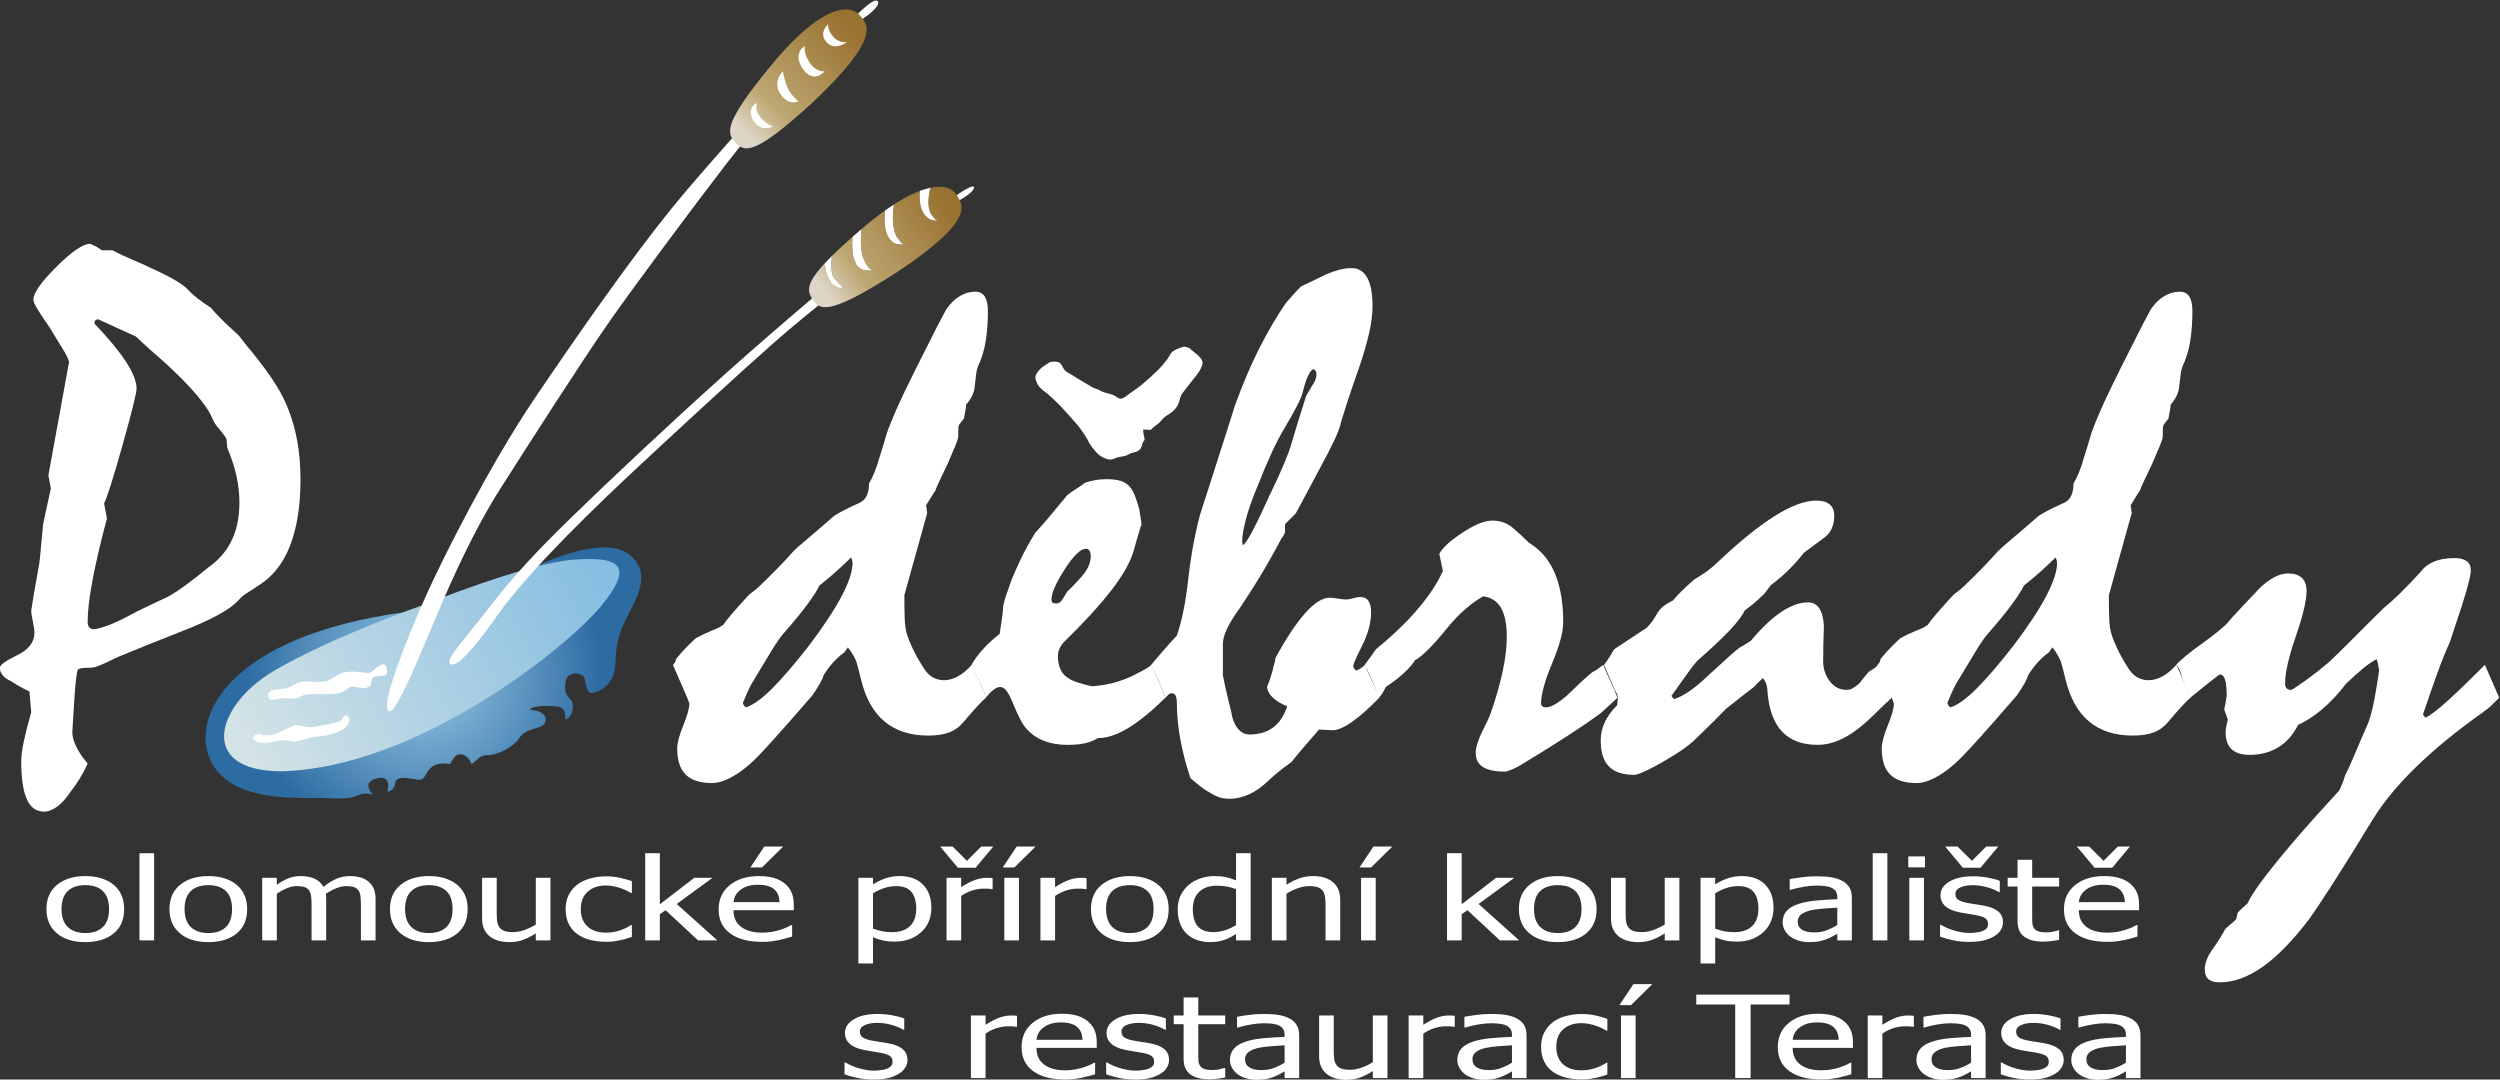
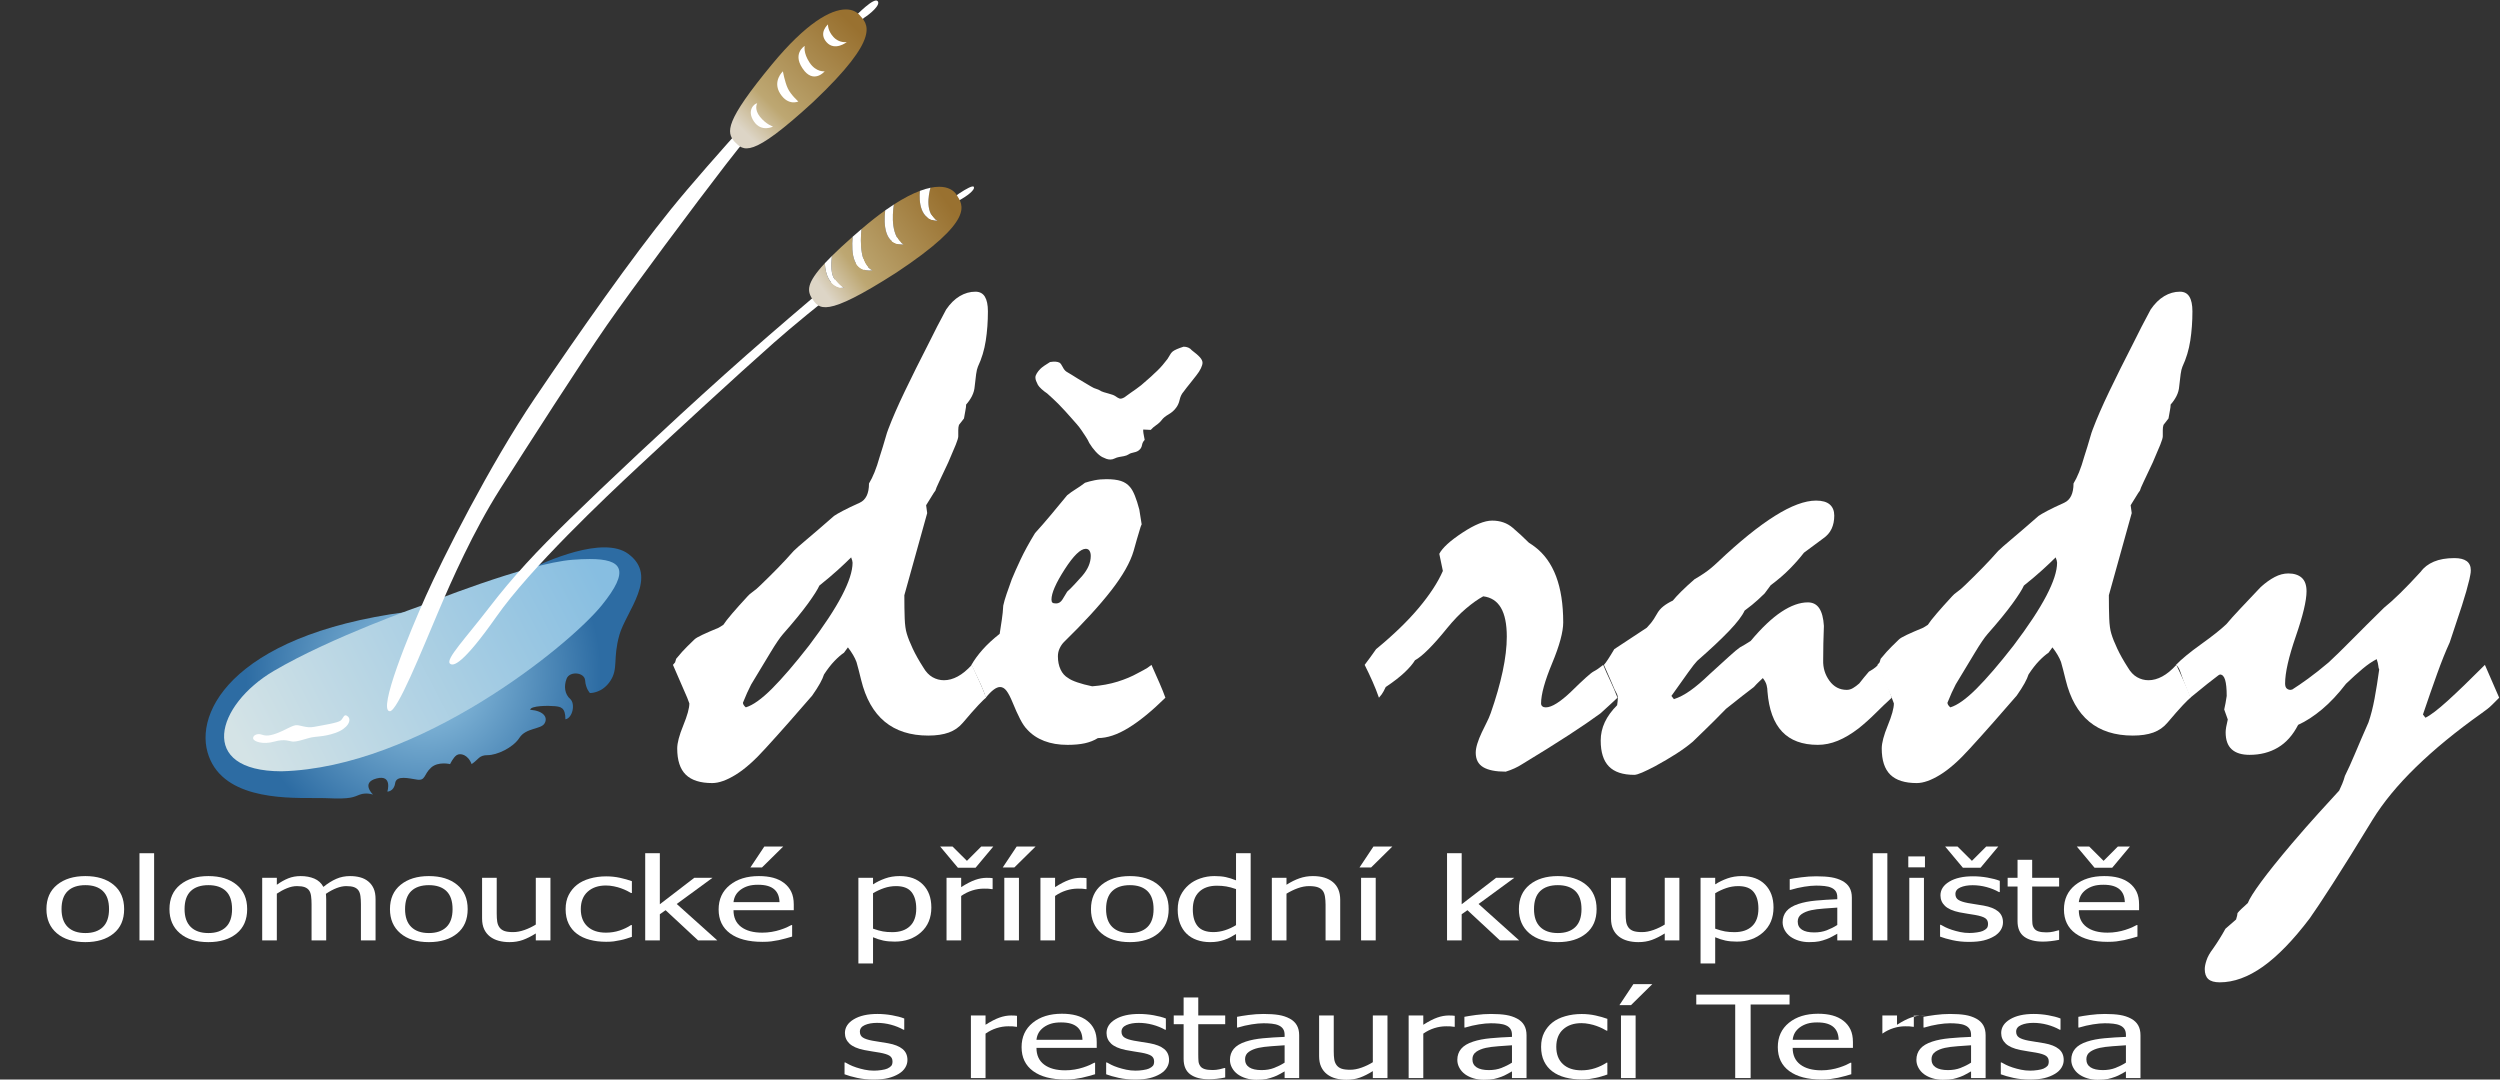
<svg xmlns="http://www.w3.org/2000/svg" xmlns:ns1="http://sodipodi.sourceforge.net/DTD/sodipodi-0.dtd" xmlns:ns2="http://www.inkscape.org/namespaces/inkscape" id="SvgjsSvg1001" width="287.999" height="124.363" version="1.1" ns1:docname="logo-white.svg" ns2:export-filename="../af1dd597/logo-white.svg" ns2:export-xdpi="96" ns2:export-ydpi="96">
  <rect width="100%" height="100%" fill="#333333" stroke="none" />
  <ns1:namedview id="namedview204" pagecolor="#ffffff" bordercolor="#000000" borderopacity="0.25" ns2:showpageshadow="2" ns2:pageopacity="0.0" ns2:pagecheckerboard="0" ns2:deskcolor="#d1d1d1" showgrid="false" />
  <defs id="SvgjsDefs1002" />
  <g id="SvgjsG1008" transform="translate(-1.8014949e-4,-81.819)">
    <svg viewBox="0 0 697.165 301.047" width="288" height="288" version="1.1" id="svg200">
      <defs id="defs54">
        <linearGradient id="b" x1="0" x2="1" y1="0" y2="0" gradientTransform="matrix(73.404,38.075,38.075,-73.404,220.714,273.489)" gradientUnits="userSpaceOnUse" spreadMethod="pad">
          <stop offset="0" stop-color="#d4e3e6" class="stopColord4e3e6 svgShape" id="stop19" />
          <stop offset="1" stop-color="#87bee1" class="stopColor87bee1 svgShape" id="stop21" />
        </linearGradient>
        <linearGradient id="d" x1="0" x2="1" y1="0" y2="0" gradientTransform="matrix(25.667,18.688,18.688,-25.667,341.56,370.664)" gradientUnits="userSpaceOnUse" spreadMethod="pad">
          <stop offset="0" stop-color="#ddd5c6" class="stopColorddd5c6 svgShape" id="stop24" />
          <stop offset=".25" stop-color="#bda772" class="stopColorbda772 svgShape" id="stop26" />
          <stop offset="1" stop-color="#997130" class="stopColor997130 svgShape" id="stop28" />
        </linearGradient>
        <linearGradient id="f" x1="0" x2="1" y1="0" y2="0" gradientTransform="matrix(22.074,22.822,22.822,-22.074,325.069,403.851)" gradientUnits="userSpaceOnUse" spreadMethod="pad">
          <stop offset="0" stop-color="#ddd5c6" class="stopColorddd5c6 svgShape" id="stop31" />
          <stop offset=".25" stop-color="#bda772" class="stopColorbda772 svgShape" id="stop33" />
          <stop offset="1" stop-color="#997130" class="stopColor997130 svgShape" id="stop35" />
        </linearGradient>
        <clipPath id="c" clipPathUnits="userSpaceOnUse">
          <path d="M 0,595.28 H 841.89 V 0 H 0 Z" fill="#ffffff" class="color000 svgShape" id="path38" />
        </clipPath>
        <clipPath id="e" clipPathUnits="userSpaceOnUse">
          <path d="M 0,595.28 H 841.89 V 0 H 0 Z" fill="#ffffff" class="color000 svgShape" id="path41" />
        </clipPath>
        <clipPath id="g" clipPathUnits="userSpaceOnUse">
          <path d="M 0,595.28 H 841.89 V 0 H 0 Z" fill="#ffffff" class="color000 svgShape" id="path44" />
        </clipPath>
        <radialGradient id="a" cx="0" cy="0" r="1" fx="0" fy="0" gradientTransform="matrix(37.195,0,0,-37.195,257.788,290.686)" gradientUnits="userSpaceOnUse" spreadMethod="pad">
          <stop offset="0" stop-color="#7aafd3" class="stopColor7aafd3 svgShape" id="stop47" />
          <stop offset=".294" stop-color="#7aafd3" class="stopColor7aafd3 svgShape" id="stop49" />
          <stop offset="1" stop-color="#2d6ca3" class="stopColor2d6ca3 svgShape" id="stop51" />
        </radialGradient>
      </defs>
      <g transform="matrix(1.333,0,0,-1.333,-225.563,575.143)" fill="#ffffff" class="color000 svgShape" id="g198">
        <path fill="url(#a)" d="m 277.25,310.985 c 0,0 -1.5,-2.25 -15.625,-6.75 v 0 c -41.125,-3.375 -51.765,-20.283 -49,-30.126 v 0 c 2.704,-9.63 15.431,-9.613 22.208,-9.596 v 0 c 1.052,0.002 1.961,0.005 2.667,-0.028 v 0 c 5.25,-0.25 5.625,0.249 7,0.749 v 0 c 1.375,0.5 2.75,0 2.75,0 v 0 c 0,0 -2.625,2.501 0.75,3.375 v 0 c 3.375,0.875 2.25,-2.75 2.25,-2.75 v 0 c 0,0 1.375,0 1.625,1.751 v 0 c 0.25,1.749 2.875,0.999 4.625,0.749 v 0 c 1.75,-0.25 1.375,1.125 2.875,2.5 v 0 c 1.5,1.376 4,0.75 4,0.75 v 0 c 0,0 0.625,1.375 1.375,1.876 v 0 c 0.75,0.499 2.375,0.124 3.125,-1.876 v 0 c 1.5,1 1.5,1.876 3.375,1.876 v 0 c 1.875,0 5.25,1.499 6.625,3.624 v 0 c 1.375,2.125 4.5,1.751 5.25,3.001 v 0 c 0.75,1.25 -0.125,2.624 -3,2.874 v 0 c 0.125,0.875 3.875,0.875 5.125,0.75 v 0 c 1.25,-0.124 2.25,-0.249 2.25,-2.75 v 0 c 1.5,0.251 2.125,3.25 1,4.25 v 0 c -1.125,1 -1.375,2.626 -0.75,4.25 v 0 c 0.625,1.625 3.75,1.375 3.875,-0.374 v 0 c 0.125,-1.751 1,-2.626 1,-2.626 v 0 c 0,0 2.5,-0.125 4.25,2.501 v 0 c 1.75,2.624 0.5,4.625 1.908,9.625 v 0 c 1.407,5 8.342,12.25 1.842,17 v 0 c -1.314,0.96 -3.051,1.343 -4.987,1.343 v 0 c -7.645,0 -18.388,-5.968 -18.388,-5.968" id="path56" style="fill:url(#a)" />
        <path fill="url(#b)" d="m 289,314.36 c -9.75,-0.751 -31.375,-9.5 -31.375,-9.5 v 0 c 0,0 -19,-6.625 -31.125,-13.751 v 0 c -12.125,-7.125 -16.125,-20.999 1.625,-20.999 v 0 c 28.625,0.749 60.125,26.249 67,34.75 v 0 c 5.951,7.357 4.317,9.657 -2.551,9.657 v 0 c -1.067,0 -2.263,-0.056 -3.574,-0.157" id="path58" style="fill:url(#b)" />
        <g clip-path="url(#c)" fill="#ffffff" class="color000 svgShape" id="g68">
          <path d="m 0,0 c 1.581,-0.076 6.587,12.418 10.313,21.188 2.545,5.994 7.208,16.541 12.77,25.291 5.563,8.75 16.917,26.459 22.292,34.209 5.375,7.75 18.496,25.349 24.938,33.687 6.441,8.339 15.194,18.417 15.194,18.417 0,0 12.806,11.708 13.806,12.333 1,0.625 3.5,2.625 2.75,3.438 -0.75,0.812 -4.125,-2.625 -5.375,-3.875 C 95.438,143.438 84.875,134.5 84.875,134.5 84.875,134.5 67,115.125 58.813,105 50.625,94.875 39.813,79.5 30.313,65.438 20.813,51.375 11.063,31.938 7.563,24.125 4.063,16.313 -2.563,0.125 0,0" transform="translate(250.75,282.672)" fill="#ffffff" class="color000 svgShape" id="path60" />
          <path d="m 0,0 c 0.659,-0.659 2.667,-0.249 9.75,9.833 7.083,10.084 22.5,24.667 29.833,31.5 7.334,6.834 20.417,18.917 28.25,25.834 7.834,6.916 22.084,18 27.75,21.75 5.667,3.75 9.084,7 10.834,7.916 1.75,0.917 3.583,2.317 3.166,2.909 -0.416,0.591 -5.25,-2.742 -6.833,-4.409 -1.583,-1.666 -19.5,-12.666 -19.5,-12.666 0,0 -13.667,-11.334 -25.75,-22.167 C 45.417,49.667 32.25,37.25 25.167,30.333 18.083,23.417 13.25,18.25 8.25,11.75 3.25,5.25 -0.917,0.917 0,0" transform="translate(263.334,292.651)" fill="#ffffff" class="color000 svgShape" id="path62" />
          <path d="M 0,0 C 0.833,-0.75 0,-2.5 -2.583,-3.417 -5.167,-4.334 -6.75,-4.084 -8.167,-4.5 c -1.416,-0.417 -2.5,-0.75 -3.25,-0.75 -0.75,0 -1.666,0.666 -4,0 -2.333,-0.667 -4.333,0 -4.416,0.666 -0.084,0.667 0.916,1.084 1.666,0.834 0.75,-0.25 1.417,-0.416 3.084,0.166 1.666,0.584 3.166,1.584 4.083,1.75 0.917,0.167 2.167,-0.666 3.917,-0.333 1.75,0.333 5,0.833 5.583,1.333 0.583,0.5 0.667,1.584 1.5,0.834" transform="translate(242,281.568)" fill="#ffffff" class="color000 svgShape" id="path64" />
-           <path d="m 0,0 c 0.407,-0.882 2.167,0.167 3.5,0 1.333,-0.167 2.389,-0.167 3.236,0.417 0.847,0.583 3.597,0.416 5.931,0.416 2.333,0 3.372,0.834 4.144,1.417 0.772,0.583 2.439,-0.5 3.772,0 1.334,0.5 0.417,1.501 1.25,2.083 C 22.667,4.917 24.6,4.318 24.675,5.284 24.75,6.25 24.417,7.573 23.25,6.911 22.083,6.25 21.583,5.318 20.75,5.284 19.917,5.25 17.083,5.901 15.333,5.284 13.583,4.667 12.917,3.65 11.5,3.45 10.083,3.25 8.583,3.65 7.083,3.45 5.583,3.25 5.083,2.583 3.917,2.167 2.75,1.75 -1,2.167 0,0" transform="translate(225.5,285.401)" fill="#ffffff" class="color000 svgShape" id="path66" />
        </g>
        <path fill="url(#d)" d="m 363.868,392.191 c -0.431,-1.591 -1.154,-5.448 1.465,-6.918 v 0 c -3.695,0.154 -3.865,4.107 -3.683,6.258 v 0 c -1.569,-0.59 -3.377,-1.513 -5.439,-2.846 v 0 c -0.347,-2.358 -0.593,-6.752 2.039,-8.367 v 0 c -4.052,-0.225 -4.188,4.222 -3.851,7.136 v 0 c -1.495,-1.066 -3.107,-2.323 -4.844,-3.811 v 0 c -0.043,-0.036 -0.081,-0.069 -0.122,-0.105 v 0 c -0.275,-2.835 -0.289,-7.447 2.317,-8.637 v 0 c -4.076,-0.46 -4.466,3.384 -4.164,7.033 v 0 c -1.741,-1.533 -3.171,-2.859 -4.34,-4.018 v 0 c -0.204,-1.823 -0.213,-3.908 0.587,-4.895 v 0 c 1.379,-1.7 1.935,-1.793 2.057,-1.789 v 0 c -0.261,-0.031 -3.795,-0.336 -4.124,5.159 v 0 c -3.923,-4.229 -3.627,-5.764 -2.732,-7.308 v 0 c 1.583,-2.25 2.583,-4.335 17.667,5.332 v 0 c 16.75,11.084 13.915,14.167 12.665,16.251 v 0 c -0.646,1.031 -1.848,1.726 -3.671,1.726 v 0 c -0.552,0 -1.16,-0.064 -1.827,-0.201 m -17.951,-20.956 c 0,0 -0.009,-0.003 -0.027,-0.003 v 0 c 0.01,10e-4 0.027,0.003 0.027,0.003" id="path70" style="fill:url(#d)" />
        <g clip-path="url(#e)" fill="#ffffff" class="color000 svgShape" id="g82">
          <path d="M 0,0 C 0,0 -0.018,-0.002 -0.027,-0.003 -0.009,-0.002 0,0 0,0" transform="translate(345.917,371.235)" fill="#ffffff" class="color000 svgShape" id="path72" />
          <path d="M 0,0 C -0.121,-0.004 -0.678,0.089 -2.056,1.789 -2.856,2.776 -2.847,4.861 -2.643,6.685 -3.193,6.14 -3.685,5.633 -4.124,5.159 -3.794,-0.336 -0.261,-0.031 0,0" transform="translate(345.89,371.232)" fill="#ffffff" class="color000 svgShape" id="path74" />
          <path d="M 0,0 C -2.606,1.189 -2.592,5.802 -2.317,8.637 -2.968,8.078 -3.583,7.544 -4.164,7.033 -4.466,3.384 -4.076,-0.46 0,0" transform="translate(351.75,374.901)" fill="#ffffff" class="color000 svgShape" id="path76" />
          <path d="M 0,0 C -2.632,1.615 -2.387,6.009 -2.039,8.367 -2.623,7.99 -3.226,7.58 -3.851,7.135 -4.188,4.222 -4.052,-0.225 0,0" transform="translate(358.25,380.318)" fill="#ffffff" class="color000 svgShape" id="path78" />
          <path d="M 0,0 C -2.619,1.47 -1.896,5.328 -1.465,6.919 -2.143,6.78 -2.884,6.561 -3.684,6.259 -3.866,4.107 -3.696,0.154 0,0" transform="translate(365.334,385.272)" fill="#ffffff" class="color000 svgShape" id="path80" />
        </g>
        <path fill="url(#f)" d="m 330.715,418 c -9.944,-12.046 -9.507,-14.191 -7.862,-16.152 v 0 c 1.947,-1.944 3.291,-3.825 16.487,8.291 v 0 c 14.596,13.797 11.275,16.347 9.686,18.185 v 0 c -0.645,0.718 -1.597,1.167 -2.858,1.167 v 0 c -3.183,0 -8.329,-2.862 -15.453,-11.491" id="path84" style="fill:url(#f)" />
        <g clip-path="url(#g)" fill="#ffffff" class="color000 svgShape" id="g196">
          <path d="m 0,0 c 0,0 -0.729,-1.208 0.583,-2.833 1.313,-1.625 2.73,-2.042 2.73,-2.042 0,0 -2.438,-1.25 -4.001,1.062 C -2.25,-1.5 -0.625,-0.063 0,0" transform="translate(327.625,409.86)" fill="#ffffff" class="color000 svgShape" id="path86" />
          <path d="m 0,0 c 0,0 -2.25,-2.063 -0.563,-4.688 1.688,-2.625 3.791,-1.625 3.791,-1.625 0,0 -1.566,1.375 -2.209,2.75 C 0.375,-2.188 0,0 0,0" transform="translate(333,416.547)" fill="#ffffff" class="color000 svgShape" id="path88" />
          <path d="m 0,0 c 0,0 -2.938,-1.75 0,-5.313 2.125,-2.437 4.188,0 4.188,0 0,0 -1.789,-0.26 -3.167,1.813 C -0.357,-1.427 0,0 0,0" transform="translate(337.563,421.86)" fill="#ffffff" class="color000 svgShape" id="path90" />
          <path d="M 0,0 C 0,0 -0.125,-1.25 1.125,-2.625 2.375,-4 3.938,-3.688 3.938,-3.688 c 0,0 -2.5,-1.998 -4.251,-0.03 C -2.063,-1.75 0,0 0,0" transform="translate(342.438,426.36)" fill="#ffffff" class="color000 svgShape" id="path92" />
-           <path d="m 0,0 c -0.299,0 -0.511,-0.075 -0.635,-0.224 -0.125,-0.15 -0.187,-0.374 -0.187,-0.672 5.876,-6.123 8.816,-10.652 8.816,-13.589 0,-0.896 -0.96,-4.766 -2.876,-11.611 C 3.2,-32.941 1.892,-37.085 1.195,-38.528 l 0.598,-3.136 c -1.345,-5.028 -2.353,-9.346 -3.026,-12.955 -0.672,-3.609 -1.008,-6.483 -1.008,-8.624 0,-0.548 0.112,-0.945 0.336,-1.194 0.224,-0.25 0.534,-0.374 0.934,-0.374 0.497,0 1.393,0.224 2.689,0.672 1.295,0.448 2.963,1.22 5.006,2.316 1.294,0.695 2.589,1.342 3.884,1.94 1.295,0.597 2.615,1.219 3.96,1.867 0.547,0.299 1.182,0.684 1.905,1.157 0.721,0.473 1.506,1.033 2.353,1.68 1.195,0.896 2.141,1.631 2.839,2.202 0.697,0.573 1.145,0.935 1.345,1.084 2.14,1.493 3.76,3.359 4.856,5.599 1.094,2.24 1.643,4.904 1.643,7.99 0,1.841 -0.212,3.708 -0.634,5.6 -0.424,1.891 -1.06,3.832 -1.906,5.824 l -0.149,1.792 c -0.101,0.248 -0.275,0.534 -0.523,0.859 -0.25,0.323 -0.523,0.684 -0.822,1.082 -0.299,0.298 -0.623,0.696 -0.971,1.195 -0.349,0.497 -0.672,1.145 -0.971,1.941 -0.798,1.543 -2.241,3.459 -4.333,5.749 -2.092,2.29 -4.882,4.929 -8.367,7.915 -0.4,0.348 -0.848,0.758 -1.345,1.232 -0.499,0.473 -1.046,0.983 -1.644,1.531 -0.947,0.448 -2.067,0.958 -3.362,1.53 C 3.187,-1.482 1.692,-0.797 0,0 m -6.126,-8.893 c -0.2,0.698 -0.661,1.631 -1.382,2.802 -0.722,1.17 -1.632,2.653 -2.727,4.445 -1.146,1.644 -1.993,2.925 -2.54,3.848 -0.549,0.921 -0.822,1.556 -0.822,1.904 0,1.39 1.606,3.686 4.819,6.889 3.212,3.202 5.566,4.803 7.06,4.803 1.094,-0.448 1.892,-0.896 2.39,-1.343 H 2.914 C 4.258,13.758 5.64,13.111 7.06,12.514 8.479,11.916 9.861,11.295 11.206,10.648 15.24,8.806 17.754,7.326 18.751,6.207 19.747,5.086 21.34,3.83 23.533,2.438 c 0.299,-0.4 0.896,-1.059 1.793,-1.979 0.896,-0.921 2.116,-2.078 3.66,-3.471 0.199,-0.149 0.449,-0.423 0.747,-0.821 0.299,-0.398 0.622,-0.821 0.972,-1.269 2.14,-2.538 3.946,-4.877 5.416,-7.017 1.468,-2.141 2.577,-4.131 3.324,-5.972 0.946,-2.239 1.656,-4.628 2.13,-7.166 0.472,-2.537 0.709,-5.299 0.709,-8.284 0,-5.523 -0.747,-10.176 -2.241,-13.959 -1.494,-3.782 -3.81,-6.594 -6.948,-8.435 -0.299,-0.249 -0.722,-0.535 -1.27,-0.858 -0.549,-0.324 -1.096,-0.685 -1.643,-1.082 l -0.972,-0.971 c -0.847,-0.945 -2.253,-1.954 -4.22,-3.023 -1.969,-1.07 -4.546,-2.227 -7.733,-3.47 -4.234,-1.644 -8.692,-3.436 -13.372,-5.375 -1.296,-0.647 -2.404,-1.17 -3.325,-1.569 -0.922,-0.398 -1.632,-0.595 -2.129,-0.595 -1.445,0 -2.316,-0.102 -2.615,-0.301 -0.298,-0.199 -0.573,-2.196 -0.821,-5.987 -0.15,-2.445 -0.299,-4.841 -0.449,-7.185 0,-0.85 0.262,-1.834 0.785,-2.957 0.523,-1.123 1.332,-2.333 2.428,-3.629 -0.448,-1.001 -0.96,-1.975 -1.532,-2.926 -0.573,-0.949 -1.283,-1.974 -2.129,-3.074 -0.896,-1.349 -1.819,-2.362 -2.764,-3.037 -0.947,-0.674 -1.843,-1.012 -2.689,-1.012 -1.644,0 -2.852,0.873 -3.624,2.618 -0.772,1.747 -1.158,4.364 -1.158,7.854 0,1.097 0.174,2.48 0.523,4.151 0.348,1.67 0.871,3.727 1.569,6.172 l -0.373,4.338 c -0.648,0.299 -1.283,0.623 -1.906,0.972 -0.623,0.348 -1.232,0.723 -1.83,1.122 -0.896,0.4 -1.531,0.847 -1.905,1.346 -0.373,0.499 -0.56,0.997 -0.56,1.497 0,0.598 1.207,1.481 3.623,2.652 2.415,1.169 3.623,2.727 3.623,4.669 0,0.548 -0.112,1.345 -0.335,2.391 -0.225,1.046 -0.337,1.817 -0.337,2.315 0.448,2.889 0.945,5.802 1.494,8.742 0.099,0.298 0.224,1.195 0.374,2.689 0.149,1.494 0.347,3.635 0.597,6.425 0.15,0.846 0.374,1.916 0.673,3.212 0.299,1.295 0.622,2.789 0.971,4.482 l -0.523,2.69 z" transform="translate(189.792,364.654)" fill="#ffffff" class="color000 svgShape" id="path94" />
          <path d="m 0,0 c 0,0.249 -0.101,0.622 -0.299,1.121 -0.747,-0.747 -1.669,-1.62 -2.764,-2.615 -1.096,-0.997 -2.391,-2.092 -3.885,-3.287 -0.349,-0.798 -1.146,-2.055 -2.39,-3.773 -1.246,-1.718 -2.989,-3.847 -5.23,-6.387 -0.648,-0.747 -1.52,-2.03 -2.615,-3.849 -1.096,-1.818 -2.441,-4.046 -4.034,-6.685 -0.549,-1.046 -1.12,-2.317 -1.718,-3.811 0,-0.298 0.198,-0.623 0.598,-0.97 1.494,0.448 3.324,1.756 5.491,3.922 2.166,2.166 4.743,5.166 7.732,9.001 3.087,4.084 5.379,7.558 6.873,10.423 C -0.747,-4.047 0,-1.744 0,0 m -37.578,-21.366 0.449,0.523 0.224,0.747 c 0.896,1.095 1.669,1.954 2.316,2.578 0.646,0.621 1.145,1.107 1.494,1.456 0.248,0.249 0.796,0.572 1.643,0.971 0.847,0.398 1.992,0.897 3.437,1.494 l 0.971,0.598 c 0.348,0.547 0.971,1.345 1.868,2.391 0.896,1.045 1.967,2.241 3.212,3.586 0.249,0.298 0.622,0.622 1.121,0.971 0.497,0.347 1.02,0.796 1.569,1.344 1.195,1.145 2.39,2.328 3.586,3.549 1.195,1.22 2.315,2.428 3.361,3.623 0.449,0.449 1.369,1.258 2.764,2.429 1.394,1.169 3.288,2.801 5.678,4.893 0.348,0.248 0.971,0.609 1.868,1.083 0.896,0.473 2.066,1.033 3.511,1.681 0.647,0.299 1.132,0.784 1.457,1.457 0.323,0.672 0.486,1.531 0.486,2.577 0.397,0.646 0.784,1.431 1.157,2.353 0.374,0.921 0.735,2.004 1.084,3.25 0.497,1.543 0.884,2.801 1.157,3.773 0.274,0.971 0.486,1.63 0.636,1.979 0.846,2.242 1.991,4.868 3.436,7.882 1.444,3.013 3.162,6.462 5.155,10.347 0.996,2.041 2.167,4.307 3.511,6.798 0.846,1.244 1.793,2.179 2.839,2.802 1.046,0.622 2.141,0.934 3.287,0.934 0.897,0 1.556,-0.349 1.98,-1.046 0.423,-0.699 0.635,-1.719 0.635,-3.063 0,-2.142 -0.149,-4.184 -0.448,-6.126 -0.299,-1.943 -0.848,-3.761 -1.644,-5.454 -0.149,-0.349 -0.274,-0.872 -0.373,-1.569 -0.101,-0.698 -0.2,-1.544 -0.299,-2.54 -0.05,-0.698 -0.237,-1.37 -0.56,-2.017 -0.325,-0.648 -0.736,-1.245 -1.233,-1.793 0,-0.349 -0.05,-0.76 -0.15,-1.233 -0.1,-0.473 -0.199,-1.034 -0.298,-1.68 l -1.046,-1.345 c -0.101,-0.299 -0.15,-0.661 -0.15,-1.083 v -1.308 c 0,-0.299 -0.175,-0.884 -0.523,-1.756 -0.349,-0.871 -0.872,-2.104 -1.569,-3.697 -0.797,-1.694 -1.432,-3.039 -1.904,-4.035 -0.474,-0.997 -0.736,-1.619 -0.785,-1.867 -0.2,-0.25 -0.461,-0.648 -0.785,-1.195 -0.324,-0.549 -0.709,-1.171 -1.157,-1.868 l 0.224,-1.644 -4.781,-17.182 c 0,-1.894 0.024,-3.512 0.074,-4.856 0.049,-1.345 0.198,-2.417 0.448,-3.213 0.249,-0.847 0.66,-1.88 1.233,-3.1 0.572,-1.221 1.308,-2.529 2.204,-3.922 0.547,-0.947 1.195,-1.632 1.942,-2.055 0.747,-0.424 1.543,-0.635 2.391,-0.635 0.945,0 1.905,0.262 2.876,0.786 0.971,0.521 1.954,1.331 2.951,2.427 0.598,-1.297 1.158,-2.515 1.681,-3.661 0.523,-1.146 0.958,-2.217 1.307,-3.212 -0.25,-0.15 -0.784,-0.661 -1.606,-1.531 -0.822,-0.873 -1.905,-2.105 -3.25,-3.699 -0.797,-0.947 -1.781,-1.631 -2.951,-2.055 -1.17,-0.423 -2.603,-0.635 -4.295,-0.635 -3.735,0 -6.774,0.972 -9.114,2.914 -2.342,1.943 -3.986,4.856 -4.931,8.741 -0.2,0.796 -0.374,1.494 -0.523,2.091 -0.149,0.598 -0.299,1.146 -0.448,1.645 -0.349,0.945 -0.947,1.967 -1.793,3.062 -0.349,-0.498 -0.624,-0.872 -0.822,-1.121 -0.598,-0.398 -1.258,-0.97 -1.98,-1.717 -0.722,-0.748 -1.456,-1.695 -2.204,-2.839 -0.149,-0.498 -0.423,-1.11 -0.821,-1.83 -0.4,-0.723 -0.947,-1.582 -1.644,-2.579 -1.595,-1.842 -3.212,-3.697 -4.856,-5.564 -1.643,-1.869 -3.287,-3.699 -4.931,-5.492 -2.241,-2.49 -4.308,-4.32 -6.2,-5.49 -1.894,-1.17 -3.537,-1.756 -4.931,-1.756 -2.491,0 -4.333,0.586 -5.528,1.756 -1.195,1.17 -1.793,3 -1.793,5.49 0,1.145 0.424,2.752 1.27,4.818 0.846,2.067 1.27,3.598 1.27,4.596 l -0.448,1.195 z" transform="translate(347.573,313.739)" fill="#ffffff" class="color000 svgShape" id="path96" />
          <path d="m 0,0 c -1.096,0 -2.566,-1.432 -4.408,-4.295 -1.843,-2.865 -2.764,-4.969 -2.764,-6.313 0,-0.299 0.062,-0.512 0.187,-0.636 0.124,-0.124 0.385,-0.186 0.784,-0.186 0.548,0 0.996,0.286 1.345,0.859 0.348,0.572 0.672,1.108 0.971,1.606 0.548,0.497 1.083,1.033 1.607,1.606 0.522,0.572 1.032,1.132 1.531,1.681 0.598,0.697 1.046,1.394 1.345,2.092 0.298,0.697 0.448,1.394 0.448,2.092 0,0.448 -0.088,0.809 -0.262,1.083 C 0.609,-0.138 0.348,0 0,0 M 23.159,36.308 C 22.711,35.71 22.25,35.124 21.777,34.552 21.303,33.979 20.868,33.418 20.47,32.871 20.07,32.423 19.797,31.863 19.648,31.19 19.499,30.518 19.249,29.958 18.901,29.509 18.501,28.96 17.979,28.5 17.332,28.127 16.684,27.753 16.211,27.367 15.913,26.969 15.614,26.57 15.228,26.209 14.755,25.886 14.281,25.562 13.896,25.225 13.597,24.877 l -1.569,0.075 c -0.05,-0.299 0.049,-1.021 0.299,-2.166 -0.299,-0.299 -0.486,-0.661 -0.56,-1.083 -0.076,-0.424 -0.262,-0.761 -0.561,-1.009 -0.25,-0.25 -0.623,-0.424 -1.121,-0.523 C 9.587,20.07 9.238,19.947 9.04,19.797 8.741,19.598 8.392,19.461 7.994,19.386 7.594,19.312 7.247,19.249 6.948,19.2 6.649,19.149 6.35,19.05 6.051,18.901 5.752,18.751 5.454,18.677 5.155,18.677 4.856,18.677 4.569,18.726 4.296,18.826 4.021,18.925 3.735,19.05 3.437,19.2 2.988,19.448 2.527,19.834 2.055,20.358 1.581,20.88 1.145,21.465 0.747,22.113 0.547,22.562 0.299,23.01 0,23.458 l -0.896,1.345 c -0.299,0.448 -0.648,0.896 -1.046,1.344 -0.4,0.449 -0.773,0.871 -1.121,1.27 -0.399,0.449 -0.822,0.921 -1.27,1.42 -0.448,0.497 -0.896,0.971 -1.345,1.419 -0.349,0.348 -0.735,0.722 -1.158,1.121 -0.423,0.398 -0.834,0.771 -1.232,1.121 -0.449,0.298 -0.848,0.609 -1.196,0.933 -0.349,0.324 -0.597,0.61 -0.747,0.86 -0.149,0.298 -0.274,0.571 -0.373,0.821 -0.101,0.249 -0.15,0.497 -0.15,0.747 0,0.249 0.099,0.535 0.299,0.859 0.198,0.324 0.448,0.636 0.747,0.934 0.348,0.348 1.02,0.822 2.017,1.42 0.897,0.149 1.569,0.099 2.017,-0.15 0.199,-0.149 0.411,-0.448 0.636,-0.896 0.223,-0.448 0.485,-0.773 0.784,-0.971 0.347,-0.2 0.721,-0.424 1.12,-0.673 0.398,-0.25 0.796,-0.498 1.196,-0.747 0.448,-0.25 0.908,-0.523 1.382,-0.822 0.473,-0.298 0.934,-0.573 1.382,-0.821 0.497,-0.299 0.871,-0.474 1.121,-0.523 0.248,-0.051 0.622,-0.224 1.12,-0.523 0.198,-0.101 0.672,-0.25 1.42,-0.448 0.747,-0.2 1.219,-0.374 1.419,-0.523 0.348,-0.25 0.646,-0.424 0.896,-0.523 0.249,-0.101 0.598,-0.026 1.046,0.224 l 1.345,0.971 c 0.448,0.299 0.822,0.561 1.121,0.784 0.299,0.225 0.646,0.486 1.046,0.785 0.448,0.398 0.92,0.809 1.419,1.233 0.497,0.422 0.945,0.833 1.345,1.232 0.398,0.348 0.796,0.735 1.195,1.158 0.398,0.423 0.747,0.833 1.046,1.233 0.398,0.448 0.697,0.87 0.896,1.27 0.199,0.398 0.449,0.721 0.748,0.971 0.397,0.299 1.145,0.622 2.241,0.971 0.347,0 0.672,-0.063 0.971,-0.187 0.299,-0.124 0.547,-0.311 0.747,-0.56 0.796,-0.598 1.369,-1.096 1.718,-1.494 0.348,-0.399 0.523,-0.773 0.523,-1.121 0,-0.298 -0.112,-0.685 -0.336,-1.158 -0.224,-0.473 -0.536,-0.959 -0.934,-1.456 m -47.065,-60.587 c 0.597,1.045 1.37,2.103 2.316,3.174 0.945,1.071 2.14,2.178 3.586,3.325 0.149,0.995 0.298,1.98 0.448,2.95 0.149,0.972 0.248,1.955 0.299,2.952 0.149,0.696 0.385,1.518 0.709,2.465 0.324,0.945 0.684,1.967 1.084,3.063 0.448,1.095 1.057,2.465 1.83,4.109 0.772,1.643 1.78,3.485 3.026,5.528 1.045,1.145 2.14,2.402 3.287,3.773 1.145,1.369 2.29,2.751 3.436,4.146 0.548,0.448 1.145,0.871 1.793,1.27 0.647,0.398 1.295,0.846 1.943,1.345 0.597,0.198 1.27,0.373 2.017,0.523 0.747,0.149 1.569,0.224 2.465,0.224 1.244,0 2.253,-0.125 3.025,-0.374 0.772,-0.25 1.407,-0.672 1.906,-1.27 0.347,-0.399 0.684,-0.997 1.008,-1.793 0.324,-0.797 0.635,-1.768 0.934,-2.913 0.149,-0.997 0.323,-2.092 0.523,-3.287 0,0.298 -0.087,0.173 -0.261,-0.374 C 11.292,4.008 11.031,3.138 10.683,1.942 l -0.672,-2.39 C 9.313,-2.839 7.744,-5.603 5.304,-8.741 c -2.441,-3.137 -5.728,-6.723 -9.861,-10.758 -0.349,-0.349 -0.648,-0.784 -0.897,-1.308 -0.25,-0.521 -0.373,-1.082 -0.373,-1.679 0,-1.047 0.186,-1.969 0.56,-2.765 0.373,-0.798 0.908,-1.395 1.606,-1.793 0.398,-0.299 1.034,-0.598 1.905,-0.896 0.871,-0.299 1.905,-0.574 3.101,-0.822 1.942,0.149 3.709,0.473 5.304,0.971 1.593,0.497 3.013,1.095 4.258,1.793 0.249,0.149 0.647,0.361 1.196,0.635 0.547,0.273 1.094,0.634 1.643,1.084 0.647,-1.446 1.22,-2.741 1.718,-3.885 0.497,-1.147 0.897,-2.143 1.196,-2.988 -2.839,-2.791 -5.417,-4.895 -7.732,-6.313 -2.317,-1.42 -4.446,-2.13 -6.388,-2.13 -0.797,-0.499 -1.707,-0.858 -2.727,-1.083 -1.021,-0.224 -2.23,-0.336 -3.623,-0.336 -1.843,0 -3.474,0.273 -4.893,0.822 -1.42,0.547 -2.604,1.344 -3.549,2.39 -0.498,0.497 -0.997,1.234 -1.494,2.204 -0.499,0.971 -1.022,2.129 -1.569,3.474 -0.448,1.095 -0.872,1.905 -1.27,2.429 -0.399,0.521 -0.848,0.783 -1.345,0.783 -0.399,0 -0.847,-0.186 -1.344,-0.561 -0.499,-0.373 -1.046,-0.933 -1.644,-1.679 -0.2,0.746 -0.547,1.668 -1.046,2.763 -0.497,1.095 -1.145,2.465 -1.942,4.11" transform="translate(396.356,316.652)" fill="#ffffff" class="color000 svgShape" id="path98" />
-           <path d="m 0,0 c 0,0.249 -0.037,0.46 -0.111,0.635 -0.077,0.174 -0.213,0.336 -0.412,0.486 -0.299,0.048 -0.648,-0.288 -1.045,-1.009 -0.401,-0.722 -0.774,-1.756 -1.121,-3.1 -0.2,-0.997 -0.649,-2.167 -1.345,-3.512 -0.698,-1.344 -1.595,-2.939 -2.69,-4.781 -0.946,-1.594 -1.868,-3.374 -2.764,-5.342 -0.897,-1.967 -1.793,-4.097 -2.69,-6.387 -1.146,-2.689 -1.992,-5.055 -2.539,-7.097 -0.549,-2.043 -0.822,-3.686 -0.822,-4.931 l 0.149,-0.672 c 0.398,0.198 1.058,1.169 1.98,2.914 0.922,1.742 2.129,4.258 3.623,7.545 1.394,2.888 2.428,5.155 3.101,6.798 0.672,1.644 1.082,2.739 1.233,3.287 0.397,1.345 0.87,2.914 1.419,4.707 0.548,1.793 1.169,3.784 1.868,5.977 0.496,0.846 0.92,1.568 1.27,2.166 0.298,0.398 0.523,0.796 0.671,1.195 C -0.074,-0.723 0,-0.349 0,0 m -34.589,-60.736 c 0.597,0.696 1.32,1.543 2.166,2.539 0.846,0.996 1.917,2.191 3.213,3.586 0.497,1.394 0.958,3.125 1.381,5.193 0.423,2.065 0.785,4.493 1.084,7.283 0.348,2.839 0.734,5.316 1.158,7.433 0.422,2.117 0.809,3.822 1.158,5.118 2.241,7.022 3.984,12.463 5.23,16.324 1.244,3.859 1.967,6.137 2.166,6.835 1.643,4.531 3.373,8.579 5.191,12.14 1.819,3.56 3.649,6.66 5.492,9.301 0.448,0.497 0.92,1.033 1.419,1.607 0.497,0.571 1.071,1.182 1.718,1.83 1.842,0.846 3.561,1.668 5.155,2.465 0.897,0.398 1.805,0.721 2.728,0.971 0.92,0.249 1.83,0.374 2.726,0.374 1.393,0 2.465,-0.661 3.212,-1.98 0.747,-1.32 1.121,-3.3 1.121,-5.939 0,-1.644 -0.224,-3.474 -0.672,-5.491 C 10.608,6.835 9.984,4.632 9.189,2.241 7.994,-1.146 7.071,-3.847 6.425,-5.865 5.777,-7.881 5.379,-9.14 5.229,-9.637 c -0.2,-1.046 -0.672,-2.366 -1.418,-3.96 -0.748,-1.594 -1.745,-3.537 -2.989,-5.827 -1.545,-2.939 -2.753,-5.205 -3.623,-6.798 -0.873,-1.595 -1.383,-2.54 -1.532,-2.839 -0.349,-0.349 -0.71,-0.71 -1.083,-1.083 -0.373,-0.374 -0.76,-0.76 -1.158,-1.158 v -1.719 c -0.25,-0.597 -0.498,-1.021 -0.747,-1.27 -0.848,-1.643 -1.98,-3.686 -3.4,-6.126 -1.42,-2.44 -3.175,-5.229 -5.266,-8.367 -1.196,-1.643 -2.092,-3.089 -2.69,-4.333 -0.597,-1.245 -0.896,-2.316 -0.896,-3.212 v -6.574 c 0.249,-1.296 0.522,-2.577 0.821,-3.847 0.299,-1.271 0.598,-2.504 0.897,-3.699 0.249,-1.594 0.721,-2.801 1.419,-3.623 0.698,-0.823 1.495,-1.233 2.391,-1.233 1.991,0 3.649,0.487 4.969,1.457 1.318,0.971 2.303,2.452 2.95,4.446 -1.345,0.547 -2.379,1.181 -3.101,1.904 -0.722,0.722 -1.083,1.481 -1.083,2.279 0.249,0.496 0.46,1.045 0.636,1.643 0.174,0.597 0.36,1.221 0.56,1.868 0.049,0.348 0.136,0.696 0.26,1.046 0.125,0.348 0.212,0.796 0.262,1.345 2.291,4.183 4.383,7.333 6.276,9.45 1.892,2.117 3.586,3.175 5.08,3.175 0.347,0 0.922,-0.063 1.718,-0.186 0.796,-0.125 1.394,-0.187 1.793,-0.187 0.299,0 0.772,0.086 1.42,0.261 0.647,0.174 1.12,0.262 1.419,0.262 0.847,0 1.445,-0.288 1.793,-0.86 0.348,-0.573 0.523,-1.357 0.523,-2.353 0,-2.142 -0.623,-4.458 -1.867,-6.948 -1.247,-2.49 -1.868,-3.91 -1.868,-4.258 0,-0.299 0.198,-0.623 0.598,-0.971 0.299,0.099 0.609,0.248 0.934,0.448 0.323,0.199 0.634,0.449 0.933,0.748 0.198,-0.649 0.51,-1.396 0.934,-2.243 0.423,-0.847 0.884,-1.818 1.383,-2.913 0.248,-0.348 0.421,-0.661 0.522,-0.934 0.099,-0.274 0.149,-0.535 0.149,-0.783 -2.091,-2.143 -3.935,-3.787 -5.528,-4.932 -1.595,-1.147 -2.939,-1.768 -4.034,-1.867 -0.35,0 -0.773,0.012 -1.27,0.037 -0.499,0.025 -1.096,0.062 -1.793,0.112 -0.699,-0.847 -1.531,-1.819 -2.503,-2.913 -0.971,-1.097 -2.054,-2.391 -3.249,-3.885 -0.5,-0.349 -1.121,-0.81 -1.869,-1.382 -0.746,-0.573 -1.593,-1.282 -2.539,-2.129 -1.445,-1.444 -2.877,-2.502 -4.297,-3.176 -1.418,-0.672 -2.851,-1.008 -4.295,-1.008 -0.648,0 -1.283,0.088 -1.904,0.262 -0.624,0.175 -1.334,0.511 -2.13,1.008 -0.597,0.298 -1.233,0.711 -1.904,1.232 -0.673,0.523 -1.409,1.135 -2.205,1.831 -0.997,3.037 -1.718,5.852 -2.166,8.442 -0.448,2.588 -0.672,5.054 -0.672,7.396 0,0.397 -0.038,0.734 -0.113,1.009 -0.074,0.273 -0.186,0.509 -0.336,0.709 l -0.672,0.224 -0.523,-0.224 -0.747,-0.746 c -0.398,1.093 -0.846,2.214 -1.345,3.361 -0.497,1.144 -1.046,2.316 -1.643,3.512" transform="translate(444.617,353.11)" fill="#ffffff" class="color000 svgShape" id="path100" />
          <path d="m 0,0 c 0.797,1.045 1.594,2.141 2.391,3.287 3.634,2.988 6.611,5.864 8.927,8.629 2.315,2.763 3.996,5.341 5.042,7.731 l -0.747,3.586 c 0.647,1.245 2.253,2.714 4.819,4.408 2.564,1.692 4.644,2.54 6.238,2.54 1.693,0 3.125,-0.498 4.295,-1.494 1.17,-0.997 2.305,-2.043 3.4,-3.138 0.547,-0.349 0.946,-0.623 1.196,-0.821 1.99,-1.495 3.484,-3.562 4.482,-6.201 0.996,-2.641 1.494,-5.853 1.494,-9.637 0,-1.993 -0.773,-4.845 -2.316,-8.554 -1.545,-3.711 -2.317,-6.513 -2.317,-8.404 0,-0.25 0.086,-0.45 0.262,-0.598 0.174,-0.15 0.412,-0.225 0.711,-0.225 0.646,0 1.418,0.287 2.314,0.86 0.897,0.572 1.87,1.355 2.914,2.353 2.639,2.588 4.233,4.022 4.782,4.295 0.547,0.274 1.22,0.735 2.017,1.383 0.399,-0.998 0.871,-2.068 1.42,-3.213 0.547,-1.146 1.071,-2.366 1.569,-3.66 -0.45,-0.4 -0.961,-0.873 -1.532,-1.42 -0.574,-0.549 -1.259,-1.171 -2.054,-1.867 -1.694,-1.246 -3.899,-2.753 -6.612,-4.52 -2.716,-1.769 -5.965,-3.799 -9.75,-6.09 -0.996,-0.647 -2.142,-1.169 -3.435,-1.568 -2.092,0 -3.662,0.311 -4.707,0.934 -1.047,0.623 -1.57,1.631 -1.57,3.025 0,0.548 0.113,1.184 0.337,1.906 0.223,0.721 0.534,1.505 0.934,2.353 0.299,0.646 0.621,1.307 0.971,1.979 0.347,0.672 0.646,1.357 0.896,2.055 1.096,3.138 1.93,6.051 2.502,8.74 0.572,2.69 0.859,5.106 0.859,7.247 0,2.64 -0.41,4.657 -1.232,6.052 -0.822,1.393 -2.055,2.191 -3.697,2.39 -1.096,-0.597 -2.292,-1.445 -3.586,-2.54 C 19.92,10.707 18.602,9.338 17.257,7.694 15.812,5.901 14.518,4.432 13.372,3.287 12.226,2.141 11.28,1.369 10.533,0.971 10.085,0.224 9.362,-0.624 8.367,-1.569 7.369,-2.516 6.051,-3.537 4.407,-4.633 4.307,-4.832 4.157,-5.131 3.959,-5.529 3.76,-5.928 3.436,-6.377 2.988,-6.873 2.59,-5.729 2.142,-4.596 1.643,-3.475 1.146,-2.354 0.598,-1.195 0,0" transform="translate(454.703,292.373)" fill="#ffffff" class="color000 svgShape" id="path102" />
          <path d="m 0,0 6.799,4.482 c 0.248,0.248 0.547,0.585 0.896,1.009 0.348,0.422 0.746,1.032 1.196,1.83 0.347,0.646 0.808,1.195 1.381,1.643 0.572,0.449 1.233,0.847 1.98,1.196 0.398,0.497 0.971,1.12 1.719,1.867 0.746,0.747 1.692,1.618 2.838,2.615 0.547,0.299 1.245,0.734 2.091,1.308 0.847,0.571 1.768,1.331 2.765,2.278 4.531,4.283 8.504,7.495 11.916,9.637 3.41,2.141 6.287,3.213 8.628,3.213 1.295,0 2.253,-0.275 2.877,-0.822 0.622,-0.549 0.934,-1.32 0.934,-2.316 0,-1.046 -0.187,-1.968 -0.561,-2.764 C 45.086,24.378 44.5,23.706 43.703,23.159 42.458,22.262 41.113,21.265 39.67,20.17 38.872,19.125 37.901,18.016 36.756,16.846 35.609,15.675 34.265,14.517 32.722,13.372 32.224,12.724 31.8,12.151 31.451,11.654 31.202,11.404 30.729,10.956 30.032,10.309 29.334,9.661 28.413,8.914 27.268,8.068 26.77,6.972 25.687,5.552 24.019,3.81 c -1.67,-1.745 -3.898,-3.836 -6.687,-6.276 -0.349,-0.348 -0.971,-1.146 -1.867,-2.39 -0.897,-1.246 -2.068,-2.89 -3.512,-4.931 l 0.524,-0.672 c 1.094,0.348 2.24,0.945 3.435,1.793 1.195,0.846 2.515,1.967 3.96,3.361 1.692,1.543 3.074,2.801 4.147,3.774 1.07,0.97 1.83,1.605 2.278,1.904 0.348,0.198 0.697,0.398 1.046,0.598 0.347,0.198 0.747,0.448 1.195,0.747 2.29,2.738 4.433,4.768 6.425,6.088 1.991,1.319 3.835,1.98 5.528,1.98 1.046,0 1.842,-0.411 2.391,-1.233 0.548,-0.821 0.871,-2.054 0.972,-3.698 -0.101,-2.491 -0.151,-4.881 -0.151,-7.171 -0.05,-1.595 0.386,-3.026 1.308,-4.295 0.921,-1.272 2.13,-1.907 3.624,-1.907 0.447,0 0.883,0.124 1.306,0.374 0.423,0.249 0.86,0.572 1.308,0.972 0.348,0.447 0.684,0.87 1.009,1.27 0.323,0.398 0.659,0.796 1.008,1.195 0.199,0.1 0.486,0.273 0.859,0.523 0.374,0.248 0.734,0.547 1.084,0.897 0.696,-1.494 1.281,-2.803 1.755,-3.922 0.473,-1.121 0.834,-2.105 1.083,-2.951 -1.146,-1.047 -2.278,-2.129 -3.399,-3.25 -1.121,-1.121 -2.304,-2.18 -3.548,-3.176 -1.495,-1.146 -2.94,-2.005 -4.333,-2.576 -1.395,-0.574 -2.79,-0.859 -4.184,-0.859 -3.238,0 -5.728,0.919 -7.471,2.763 -1.744,1.842 -2.764,4.632 -3.063,8.367 0,0.449 -0.063,0.909 -0.187,1.383 -0.125,0.473 -0.385,0.957 -0.784,1.456 -0.25,-0.25 -0.523,-0.511 -0.822,-0.784 -0.299,-0.274 -0.648,-0.635 -1.045,-1.084 -0.648,-0.498 -1.457,-1.12 -2.429,-1.867 -0.97,-0.747 -2.104,-1.644 -3.399,-2.69 -1.743,-1.793 -3.212,-3.262 -4.407,-4.408 -1.196,-1.146 -2.043,-1.968 -2.54,-2.465 -0.998,-0.847 -2.156,-1.693 -3.474,-2.54 -1.32,-0.847 -2.802,-1.717 -4.445,-2.614 -1.046,-0.549 -1.943,-0.984 -2.69,-1.309 -0.747,-0.322 -1.296,-0.484 -1.643,-0.484 -2.391,0 -4.159,0.586 -5.305,1.756 -1.145,1.169 -1.718,2.975 -1.718,5.416 0,1.344 0.287,2.626 0.86,3.848 0.573,1.218 1.431,2.401 2.577,3.548 0.099,0.646 0.149,1.168 0.149,1.569 0,0.248 -0.063,0.51 -0.186,0.783 -0.125,0.273 -0.287,0.586 -0.487,0.935 -0.299,0.696 -0.635,1.481 -1.008,2.352 -0.374,0.871 -0.785,1.805 -1.232,2.803 0.199,0.197 0.485,0.584 0.858,1.158 C -0.934,-1.558 -0.497,-0.848 0,0" transform="translate(506.923,295.66)" fill="#ffffff" class="color000 svgShape" id="path104" />
          <path d="m 0,0 c 0,0.249 -0.101,0.622 -0.299,1.121 -0.748,-0.747 -1.67,-1.62 -2.764,-2.615 -1.096,-0.997 -2.391,-2.092 -3.885,-3.287 -0.349,-0.798 -1.147,-2.055 -2.391,-3.773 -1.245,-1.718 -2.988,-3.847 -5.229,-6.387 -0.648,-0.747 -1.52,-2.03 -2.616,-3.849 -1.095,-1.818 -2.44,-4.046 -4.033,-6.685 -0.549,-1.046 -1.121,-2.317 -1.719,-3.811 0,-0.298 0.199,-0.623 0.598,-0.97 1.494,0.448 3.324,1.756 5.491,3.922 2.166,2.166 4.743,5.166 7.732,9.001 3.088,4.084 5.379,7.558 6.873,10.423 C -0.748,-4.047 0,-1.744 0,0 m -37.578,-21.366 0.448,0.523 0.224,0.747 c 0.896,1.095 1.67,1.954 2.316,2.578 0.647,0.621 1.146,1.107 1.494,1.456 0.249,0.249 0.796,0.572 1.644,0.971 0.847,0.398 1.991,0.897 3.436,1.494 l 0.971,0.598 c 0.349,0.547 0.972,1.345 1.868,2.391 0.897,1.045 1.967,2.241 3.212,3.586 0.249,0.298 0.623,0.622 1.121,0.971 0.497,0.347 1.021,0.796 1.569,1.344 1.195,1.145 2.39,2.328 3.586,3.549 1.195,1.22 2.316,2.428 3.362,3.623 0.448,0.449 1.369,1.258 2.764,2.429 1.394,1.169 3.288,2.801 5.678,4.893 0.348,0.248 0.971,0.609 1.867,1.083 0.897,0.473 2.067,1.033 3.512,1.681 0.647,0.299 1.132,0.784 1.456,1.457 0.323,0.672 0.486,1.531 0.486,2.577 0.398,0.646 0.785,1.431 1.158,2.353 0.374,0.921 0.734,2.004 1.084,3.25 0.497,1.543 0.883,2.801 1.157,3.773 0.273,0.971 0.485,1.63 0.636,1.979 0.845,2.242 1.991,4.868 3.435,7.882 1.445,3.013 3.163,6.462 5.156,10.347 0.996,2.041 2.167,4.307 3.51,6.798 0.847,1.244 1.793,2.179 2.84,2.802 1.045,0.622 2.141,0.934 3.287,0.934 0.897,0 1.556,-0.349 1.98,-1.046 0.422,-0.699 0.634,-1.719 0.634,-3.063 0,-2.142 -0.149,-4.184 -0.448,-6.126 -0.299,-1.943 -0.847,-3.761 -1.643,-5.454 -0.15,-0.349 -0.275,-0.872 -0.374,-1.569 -0.1,-0.698 -0.2,-1.544 -0.299,-2.54 -0.05,-0.698 -0.236,-1.37 -0.56,-2.017 -0.325,-0.648 -0.735,-1.245 -1.233,-1.793 0,-0.349 -0.05,-0.76 -0.149,-1.233 -0.1,-0.473 -0.2,-1.034 -0.298,-1.68 l -1.047,-1.345 c -0.1,-0.299 -0.149,-0.661 -0.149,-1.083 v -1.308 c 0,-0.299 -0.175,-0.884 -0.523,-1.756 -0.349,-0.871 -0.872,-2.104 -1.569,-3.697 -0.797,-1.694 -1.432,-3.039 -1.905,-4.035 -0.474,-0.997 -0.735,-1.619 -0.784,-1.867 -0.2,-0.25 -0.462,-0.648 -0.785,-1.195 -0.324,-0.549 -0.709,-1.171 -1.158,-1.868 l 0.224,-1.644 -4.781,-17.182 c 0,-1.894 0.024,-3.512 0.074,-4.856 0.05,-1.345 0.199,-2.417 0.449,-3.213 0.249,-0.847 0.66,-1.88 1.233,-3.1 0.571,-1.221 1.307,-2.529 2.203,-3.922 0.548,-0.947 1.195,-1.632 1.943,-2.055 0.746,-0.424 1.543,-0.635 2.391,-0.635 0.945,0 1.904,0.262 2.876,0.786 0.971,0.521 1.954,1.331 2.95,2.427 0.598,-1.297 1.158,-2.515 1.682,-3.661 0.522,-1.146 0.958,-2.217 1.306,-3.212 -0.249,-0.15 -0.784,-0.661 -1.605,-1.531 -0.822,-0.873 -1.905,-2.105 -3.25,-3.699 -0.797,-0.947 -1.781,-1.631 -2.951,-2.055 -1.171,-0.423 -2.603,-0.635 -4.295,-0.635 -3.736,0 -6.775,0.972 -9.115,2.914 -2.341,1.943 -3.985,4.856 -4.93,8.741 -0.2,0.796 -0.374,1.494 -0.523,2.091 -0.15,0.598 -0.299,1.146 -0.449,1.645 -0.348,0.945 -0.946,1.967 -1.793,3.062 -0.348,-0.498 -0.623,-0.872 -0.821,-1.121 -0.598,-0.398 -1.259,-0.97 -1.98,-1.717 -0.723,-0.748 -1.457,-1.695 -2.204,-2.839 -0.15,-0.498 -0.423,-1.11 -0.822,-1.83 -0.399,-0.723 -0.946,-1.582 -1.643,-2.579 -1.595,-1.842 -3.212,-3.697 -4.857,-5.564 -1.642,-1.869 -3.287,-3.699 -4.93,-5.492 -2.242,-2.49 -4.308,-4.32 -6.201,-5.49 -1.893,-1.17 -3.537,-1.756 -4.93,-1.756 -2.492,0 -4.333,0.586 -5.529,1.756 -1.195,1.17 -1.793,3 -1.793,5.49 0,1.145 0.424,2.752 1.27,4.818 0.847,2.067 1.27,3.598 1.27,4.596 l -0.448,1.195 z" transform="translate(599.56,313.739)" fill="#ffffff" class="color000 svgShape" id="path106" />
          <path d="m 0,0 c 1.146,1.195 2.9,2.639 5.267,4.332 2.365,1.693 4.121,3.088 5.266,4.184 0.75,0.897 1.724,1.98 2.922,3.25 1.199,1.27 2.623,2.776 4.272,4.52 0.998,0.896 1.971,1.593 2.92,2.091 0.949,0.498 1.898,0.748 2.848,0.748 1.195,0 2.13,-0.299 2.802,-0.897 0.672,-0.598 1.009,-1.544 1.009,-2.839 0,-1.942 -0.747,-5.08 -2.242,-9.413 -1.494,-4.333 -2.241,-7.621 -2.241,-9.861 0,-0.499 0.113,-0.847 0.336,-1.047 0.224,-0.199 0.486,-0.298 0.784,-0.298 l 0.374,0.075 c 0.946,0.597 2.054,1.356 3.325,2.278 1.27,0.922 2.701,2.055 4.296,3.399 1.293,1.196 2.9,2.765 4.818,4.707 1.917,1.942 4.171,4.184 6.761,6.724 0.996,0.796 2.129,1.817 3.399,3.063 1.27,1.244 2.701,2.738 4.296,4.482 0.646,0.897 1.556,1.593 2.726,2.092 1.17,0.497 2.602,0.747 4.296,0.747 1.145,0 2.004,-0.212 2.578,-0.635 0.572,-0.424 0.859,-1.059 0.859,-1.905 0,-0.349 -0.038,-0.685 -0.112,-1.008 C 61.484,18.464 61.421,18.153 61.372,17.854 61.022,16.36 60.5,14.53 59.803,12.364 59.104,10.197 58.259,7.644 57.263,4.706 56.415,2.863 55.532,0.659 54.611,-1.906 53.688,-4.471 52.706,-7.297 51.66,-10.385 l 0.522,-0.672 c 1.042,0.496 2.593,1.68 4.655,3.549 2.061,1.867 4.656,4.369 7.784,7.508 l 2.988,-6.873 c -0.398,-0.4 -0.884,-0.885 -1.456,-1.457 -0.572,-0.573 -1.331,-1.184 -2.276,-1.83 -5.326,-3.786 -9.893,-7.534 -13.7,-11.244 -3.809,-3.709 -6.831,-7.383 -9.071,-11.02 -3.335,-5.477 -6.111,-9.935 -8.325,-13.372 -2.216,-3.436 -3.82,-5.851 -4.815,-7.247 -3.434,-4.531 -6.695,-7.893 -9.78,-10.085 -3.087,-2.19 -6.097,-3.287 -9.035,-3.287 -1.095,0 -1.893,0.224 -2.39,0.673 -0.498,0.447 -0.747,1.146 -0.747,2.092 0,0.498 0.124,1.12 0.374,1.867 0.248,0.747 0.696,1.545 1.344,2.39 0.946,1.345 1.815,2.741 2.608,4.184 l 2.227,1.942 c 0.199,0.648 0.298,1.097 0.298,1.345 0.198,0.25 0.482,0.549 0.853,0.897 0.371,0.349 0.805,0.747 1.301,1.195 0.346,0.896 1.279,2.379 2.798,4.445 1.519,2.067 3.649,4.719 6.388,7.956 2.042,2.391 3.909,4.521 5.604,6.388 1.692,1.867 3.136,3.449 4.332,4.744 0.199,0.399 0.411,0.871 0.635,1.419 0.224,0.549 0.412,1.097 0.56,1.644 0.647,1.295 1.356,2.863 2.13,4.707 0.771,1.841 1.705,4.007 2.802,6.499 0.497,1.444 0.92,3.1 1.269,4.967 0.348,1.868 0.672,3.897 0.971,6.089 -0.1,0.199 -0.162,0.46 -0.187,0.784 -0.025,0.325 -0.137,0.786 -0.336,1.383 -0.896,-0.449 -1.881,-1.121 -2.951,-2.017 -1.071,-0.897 -2.229,-1.943 -3.473,-3.138 -1.644,-2.142 -3.313,-3.923 -5.006,-5.341 -1.694,-1.42 -3.362,-2.504 -5.005,-3.25 -1.096,-2.142 -2.503,-3.724 -4.221,-4.744 -1.719,-1.021 -3.698,-1.531 -5.939,-1.531 -1.644,0 -2.889,0.385 -3.736,1.158 -0.847,0.772 -1.269,1.953 -1.269,3.548 0,0.299 0.037,0.673 0.111,1.12 0.075,0.449 0.188,0.972 0.336,1.569 -0.199,0.497 -0.447,1.196 -0.746,2.092 0.198,0.847 0.373,1.793 0.522,2.839 0,1.494 -0.112,2.615 -0.336,3.361 -0.224,0.748 -0.585,1.121 -1.083,1.121 L 8.891,-2.167 C 8.342,-2.566 7.57,-3.164 6.574,-3.96 5.577,-4.758 4.382,-5.729 2.988,-6.873 2.738,-6.227 2.428,-5.454 2.055,-4.558 1.681,-3.661 1.296,-2.615 0.896,-1.42 0.797,-1.121 0.672,-0.848 0.523,-0.598 0.373,-0.35 0.199,-0.15 0,0" transform="translate(624.438,292.373)" fill="#ffffff" class="color000 svgShape" id="path108" />
          <path d="m 0,0 c 0,1.695 -0.429,2.955 -1.287,3.779 -0.858,0.825 -2.08,1.237 -3.665,1.237 -1.596,0 -2.826,-0.412 -3.69,-1.237 C -9.505,2.955 -9.937,1.695 -9.937,0 c 0,-1.641 0.432,-2.885 1.295,-3.732 0.864,-0.848 2.094,-1.272 3.69,-1.272 1.575,0 2.794,0.416 3.657,1.248 C -0.432,-2.924 0,-1.672 0,0 m 3.16,0 c 0,-2.203 -0.739,-3.904 -2.215,-5.104 -1.477,-1.199 -3.443,-1.798 -5.897,-1.798 -2.53,0 -4.52,0.619 -5.97,1.857 -1.45,1.238 -2.174,2.92 -2.174,5.045 0,2.188 0.746,3.887 2.24,5.098 1.492,1.211 3.461,1.816 5.904,1.816 2.454,0 4.42,-0.603 5.897,-1.81 C 2.421,3.896 3.16,2.195 3.16,0" transform="translate(192.025,241.273)" fill="#ffffff" class="color000 svgShape" id="path110" />
          <path d="m 201.456,234.734 h -3.063 v 18.234 h 3.063 z" fill="#ffffff" class="color000 svgShape" id="path112" />
          <path d="m 0,0 c 0,1.695 -0.429,2.955 -1.287,3.779 -0.858,0.825 -2.08,1.237 -3.665,1.237 -1.596,0 -2.826,-0.412 -3.69,-1.237 C -9.505,2.955 -9.937,1.695 -9.937,0 c 0,-1.641 0.432,-2.885 1.295,-3.732 0.864,-0.848 2.094,-1.272 3.69,-1.272 1.575,0 2.794,0.416 3.657,1.248 C -0.432,-2.924 0,-1.672 0,0 m 3.16,0 c 0,-2.203 -0.739,-3.904 -2.215,-5.104 -1.477,-1.199 -3.443,-1.798 -5.897,-1.798 -2.53,0 -4.52,0.619 -5.97,1.857 -1.45,1.238 -2.174,2.92 -2.174,5.045 0,2.188 0.746,3.887 2.24,5.098 1.492,1.211 3.461,1.816 5.904,1.816 2.454,0 4.42,-0.603 5.897,-1.81 C 2.421,3.896 3.16,2.195 3.16,0" transform="translate(217.762,241.273)" fill="#ffffff" class="color000 svgShape" id="path114" />
          <path d="m 0,0 v 7.57 c 0,0.602 -0.032,1.159 -0.098,1.67 -0.065,0.512 -0.201,0.912 -0.407,1.201 -0.217,0.313 -0.527,0.543 -0.928,0.692 -0.402,0.148 -0.945,0.222 -1.629,0.222 -0.63,0 -1.306,-0.138 -2.028,-0.416 C -5.813,10.662 -6.559,10.262 -7.33,9.738 -7.319,9.605 -7.306,9.447 -7.289,9.264 -7.273,9.08 -7.265,8.863 -7.265,8.613 V 0 h -3.062 v 7.57 c 0,0.602 -0.033,1.159 -0.098,1.67 -0.065,0.512 -0.201,0.912 -0.407,1.201 -0.217,0.313 -0.527,0.543 -0.928,0.692 -0.403,0.148 -0.945,0.222 -1.629,0.222 -0.663,0 -1.358,-0.148 -2.086,-0.445 -0.727,-0.297 -1.433,-0.676 -2.117,-1.137 V 0 h -3.062 v 13.09 h 3.062 v -1.453 c 0.803,0.578 1.599,1.025 2.386,1.342 0.788,0.316 1.654,0.474 2.599,0.474 1.075,0 2.027,-0.176 2.858,-0.527 0.831,-0.352 1.463,-0.93 1.898,-1.735 0.923,0.743 1.824,1.305 2.704,1.688 0.879,0.383 1.835,0.574 2.867,0.574 0.781,0 1.493,-0.088 2.134,-0.264 C 0.494,13.014 1.053,12.73 1.531,12.34 2.02,11.941 2.397,11.445 2.664,10.852 2.929,10.258 3.063,9.512 3.063,8.613 V 0 Z" transform="translate(244.72,234.734)" fill="#ffffff" class="color000 svgShape" id="path116" />
          <path d="m 0,0 c 0,1.695 -0.429,2.955 -1.287,3.779 -0.858,0.825 -2.08,1.237 -3.665,1.237 -1.596,0 -2.826,-0.412 -3.69,-1.237 C -9.505,2.955 -9.937,1.695 -9.937,0 c 0,-1.641 0.432,-2.885 1.295,-3.732 0.864,-0.848 2.094,-1.272 3.69,-1.272 1.575,0 2.794,0.416 3.657,1.248 C -0.432,-2.924 0,-1.672 0,0 m 3.16,0 c 0,-2.203 -0.739,-3.904 -2.215,-5.104 -1.477,-1.199 -3.443,-1.798 -5.897,-1.798 -2.53,0 -4.52,0.619 -5.97,1.857 -1.45,1.238 -2.174,2.92 -2.174,5.045 0,2.188 0.746,3.887 2.24,5.098 1.492,1.211 3.461,1.816 5.904,1.816 2.454,0 4.42,-0.603 5.897,-1.81 C 2.421,3.896 3.16,2.195 3.16,0" transform="translate(263.892,241.273)" fill="#ffffff" class="color000 svgShape" id="path118" />
          <path d="M 0,0 H -3.063 V 1.453 C -4.007,0.859 -4.903,0.408 -5.75,0.1 c -0.847,-0.309 -1.792,-0.463 -2.834,-0.463 -0.793,0 -1.54,0.093 -2.24,0.281 -0.7,0.187 -1.311,0.484 -1.833,0.891 -0.521,0.406 -0.926,0.918 -1.213,1.535 -0.288,0.617 -0.432,1.367 -0.432,2.25 v 8.496 h 3.063 V 5.637 c 0,-0.696 0.035,-1.272 0.106,-1.729 0.07,-0.457 0.23,-0.857 0.48,-1.201 0.25,-0.336 0.589,-0.582 1.018,-0.738 0.429,-0.156 1.045,-0.235 1.849,-0.235 0.749,0 1.547,0.153 2.394,0.457 0.848,0.305 1.624,0.68 2.329,1.125 V 13.09 H 0 Z" transform="translate(284.368,234.734)" fill="#ffffff" class="color000 svgShape" id="path120" />
          <path d="m 0,0 c -1.249,0 -2.395,0.139 -3.437,0.416 -1.042,0.277 -1.938,0.697 -2.688,1.26 -0.749,0.562 -1.33,1.271 -1.743,2.127 -0.413,0.855 -0.619,1.861 -0.619,3.017 0,1.149 0.215,2.141 0.644,2.977 0.428,0.836 1.002,1.539 1.718,2.109 0.717,0.571 1.61,1.01 2.68,1.319 1.069,0.308 2.217,0.463 3.445,0.463 0.999,0 1.963,-0.102 2.891,-0.305 C 3.82,13.18 4.647,12.945 5.375,12.68 V 10.207 H 5.196 C 4.979,10.34 4.699,10.492 4.357,10.664 4.015,10.836 3.6,11.012 3.111,11.191 c -0.423,0.157 -0.923,0.293 -1.499,0.411 -0.575,0.117 -1.129,0.175 -1.661,0.175 -1.586,0 -2.859,-0.431 -3.82,-1.295 C -4.83,9.619 -5.311,8.398 -5.311,6.82 -5.311,5.273 -4.846,4.068 -3.917,3.205 -2.989,2.342 -1.7,1.91 -0.049,1.91 0.95,1.91 1.9,2.059 2.802,2.355 3.703,2.652 4.501,3.035 5.196,3.504 H 5.375 V 1.031 C 5.071,0.93 4.691,0.807 4.235,0.662 3.779,0.518 3.366,0.41 2.997,0.34 2.476,0.23 2.009,0.146 1.596,0.088 1.184,0.029 0.651,0 0,0" transform="translate(296.03,234.441)" fill="#ffffff" class="color000 svgShape" id="path122" />
          <path d="m 0,0 h -4.023 l -6.793,6.316 -1.205,-0.843 V 0 h -3.062 v 18.234 h 3.062 V 7.559 l 7.2,5.531 H -1.01 L -8.486,7.617 Z" transform="translate(319.275,234.734)" fill="#ffffff" class="color000 svgShape" id="path124" />
          <path d="M 0,0 -4.447,-4.383 H -6.874 L -3.958,0 Z m -0.782,-11.637 c -0.022,0.594 -0.119,1.106 -0.293,1.535 -0.174,0.43 -0.424,0.793 -0.749,1.09 -0.359,0.328 -0.818,0.578 -1.377,0.75 -0.559,0.172 -1.252,0.258 -2.077,0.258 -0.814,0 -1.506,-0.088 -2.076,-0.264 -0.571,-0.175 -1.089,-0.431 -1.556,-0.767 -0.456,-0.344 -0.804,-0.725 -1.043,-1.143 -0.238,-0.418 -0.391,-0.904 -0.456,-1.459 z m -3.583,-8.308 c -2.9,0 -5.151,0.588 -6.752,1.763 -1.602,1.176 -2.403,2.846 -2.403,5.01 0,2.133 0.776,3.83 2.33,5.092 1.552,1.262 3.583,1.892 6.091,1.892 1.13,0 2.129,-0.117 2.998,-0.351 0.869,-0.234 1.629,-0.602 2.28,-1.102 0.652,-0.5 1.151,-1.111 1.499,-1.834 0.347,-0.722 0.521,-1.607 0.521,-2.654 v -1.195 h -12.608 c 0,-1.524 0.532,-2.688 1.596,-3.492 1.065,-0.805 2.536,-1.207 4.415,-1.207 0.673,0 1.333,0.054 1.979,0.164 0.646,0.109 1.23,0.25 1.751,0.421 0.554,0.18 1.021,0.354 1.401,0.522 0.38,0.168 0.695,0.326 0.945,0.475 h 0.179 v -2.403 c -0.358,-0.101 -0.804,-0.228 -1.336,-0.381 -0.532,-0.152 -1.01,-0.271 -1.433,-0.357 -0.597,-0.117 -1.138,-0.207 -1.621,-0.27 -0.483,-0.062 -1.094,-0.093 -1.832,-0.093" transform="translate(333.072,254.375)" fill="#ffffff" class="color000 svgShape" id="path126" />
          <path d="M 0,0 C 0,1.492 -0.331,2.65 -0.994,3.475 -1.656,4.299 -2.731,4.711 -4.219,4.711 -5.087,4.711 -5.926,4.572 -6.735,4.295 -7.544,4.018 -8.313,3.66 -9.04,3.223 v -7.418 c 0.803,-0.282 1.49,-0.473 2.061,-0.575 0.569,-0.101 1.224,-0.152 1.962,-0.152 1.585,0 2.818,0.418 3.698,1.254 C -0.439,-2.832 0,-1.609 0,0 m 3.16,0.246 c 0,-2.18 -0.724,-3.916 -2.174,-5.209 -1.45,-1.293 -3.282,-1.939 -5.498,-1.939 -0.902,0 -1.699,0.074 -2.394,0.222 -0.696,0.149 -1.407,0.379 -2.134,0.692 v -5.485 h -3.063 V 6.445 H -9.04 V 5.074 c 0.76,0.492 1.604,0.905 2.533,1.237 0.928,0.332 1.941,0.498 3.038,0.498 2.085,0 3.711,-0.594 4.878,-1.782 C 2.577,3.84 3.16,2.246 3.16,0.246" transform="translate(360.893,241.379)" fill="#ffffff" class="color000 svgShape" id="path128" />
          <path d="m 0,0 h -0.163 c -0.228,0.047 -0.47,0.076 -0.725,0.088 -0.255,0.012 -0.562,0.017 -0.92,0.017 -0.825,0 -1.645,-0.128 -2.46,-0.386 -0.814,-0.258 -1.586,-0.641 -2.313,-1.149 v -9.293 h -3.062 v 13.09 h 3.062 V 0.422 c 1.119,0.711 2.093,1.213 2.924,1.506 0.831,0.293 1.637,0.439 2.419,0.439 0.315,0 0.551,-0.006 0.709,-0.017 C -0.372,2.338 -0.195,2.32 0,2.297 Z M 0.146,8.918 -3.567,4.477 h -3.698 l -3.714,4.441 h 2.59 l 3.014,-3 2.997,3 z" transform="translate(376.873,245.457)" fill="#ffffff" class="color000 svgShape" id="path130" />
          <path d="m 382.379,234.734 h -3.063 v 13.09 h 3.063 z m 3.486,19.641 -4.447,-4.383 h -2.427 l 2.916,4.383 z" fill="#ffffff" class="color000 svgShape" id="path132" />
          <path d="m 0,0 h -0.163 c -0.228,0.047 -0.47,0.076 -0.725,0.088 -0.255,0.012 -0.562,0.017 -0.92,0.017 -0.825,0 -1.645,-0.128 -2.46,-0.386 -0.814,-0.258 -1.586,-0.641 -2.313,-1.149 v -9.293 h -3.062 v 13.09 h 3.062 V 0.422 c 1.119,0.711 2.093,1.213 2.924,1.506 0.831,0.293 1.637,0.439 2.419,0.439 0.315,0 0.551,-0.006 0.709,-0.017 C -0.372,2.338 -0.195,2.32 0,2.297 Z" transform="translate(396.518,245.457)" fill="#ffffff" class="color000 svgShape" id="path134" />
          <path d="m 0,0 c 0,1.695 -0.429,2.955 -1.287,3.779 -0.858,0.825 -2.08,1.237 -3.665,1.237 -1.596,0 -2.826,-0.412 -3.69,-1.237 C -9.505,2.955 -9.937,1.695 -9.937,0 c 0,-1.641 0.432,-2.885 1.295,-3.732 0.864,-0.848 2.094,-1.272 3.69,-1.272 1.575,0 2.794,0.416 3.657,1.248 C -0.432,-2.924 0,-1.672 0,0 m 3.16,0 c 0,-2.203 -0.739,-3.904 -2.215,-5.104 -1.477,-1.199 -3.443,-1.798 -5.897,-1.798 -2.53,0 -4.52,0.619 -5.97,1.857 -1.45,1.238 -2.174,2.92 -2.174,5.045 0,2.188 0.746,3.887 2.24,5.098 1.492,1.211 3.461,1.816 5.904,1.816 2.454,0 4.42,-0.603 5.897,-1.81 C 2.421,3.896 3.16,2.195 3.16,0" transform="translate(410.543,241.273)" fill="#ffffff" class="color000 svgShape" id="path136" />
          <path d="M 0,0 V 7.547 C -0.76,7.813 -1.441,7.996 -2.044,8.098 -2.646,8.199 -3.301,8.25 -4.007,8.25 -5.582,8.25 -6.814,7.826 -7.704,6.979 -8.595,6.131 -9.04,4.906 -9.04,3.305 c 0,-1.539 0.342,-2.717 1.026,-3.534 0.684,-0.816 1.781,-1.224 3.29,-1.224 0.804,0 1.613,0.131 2.427,0.392 C -1.482,-0.799 -0.717,-0.445 0,0 M 3.063,-3.188 H 0 v 1.336 c -0.478,-0.289 -0.891,-0.527 -1.237,-0.714 -0.349,-0.188 -0.756,-0.36 -1.222,-0.516 -0.435,-0.148 -0.886,-0.264 -1.353,-0.346 -0.466,-0.082 -1.009,-0.123 -1.628,-0.123 -0.989,0 -1.903,0.149 -2.745,0.446 -0.841,0.296 -1.555,0.73 -2.142,1.3 -0.597,0.578 -1.059,1.291 -1.384,2.139 -0.326,0.848 -0.489,1.822 -0.489,2.924 0,1.148 0.206,2.142 0.619,2.982 0.413,0.84 0.982,1.573 1.71,2.198 0.663,0.57 1.463,1.017 2.403,1.341 0.939,0.325 1.924,0.487 2.956,0.487 0.912,0 1.704,-0.073 2.378,-0.217 C -1.461,9.904 -0.749,9.68 0,9.375 v 5.672 h 3.063 z" transform="translate(427.792,237.922)" fill="#ffffff" class="color000 svgShape" id="path138" />
          <path d="m 0,0 h -3.063 v 7.453 c 0,0.602 -0.04,1.162 -0.122,1.682 -0.081,0.519 -0.236,0.935 -0.463,1.248 -0.25,0.328 -0.598,0.572 -1.043,0.732 -0.446,0.16 -1.053,0.24 -1.825,0.24 -0.759,0 -1.545,-0.146 -2.353,-0.439 -0.81,-0.293 -1.599,-0.674 -2.37,-1.143 V 0 h -3.063 v 13.09 h 3.063 v -1.453 c 0.912,0.586 1.813,1.035 2.704,1.347 0.89,0.313 1.83,0.469 2.818,0.469 1.791,0 3.193,-0.424 4.202,-1.271 C -0.505,11.334 0,10.105 0,8.496 Z" transform="translate(449.587,234.734)" fill="#ffffff" class="color000 svgShape" id="path140" />
          <path d="m 457.015,234.734 h -3.063 v 13.09 h 3.063 z m 3.486,19.641 -4.447,-4.383 h -2.427 l 2.916,4.383 z" fill="#ffffff" class="color000 svgShape" id="path142" />
          <path d="m 0,0 h -4.023 l -6.793,6.316 -1.205,-0.843 V 0 h -3.063 v 18.234 h 3.063 V 7.559 l 7.2,5.531 H -1.01 L -8.486,7.617 Z" transform="translate(487.02,234.734)" fill="#ffffff" class="color000 svgShape" id="path144" />
          <path d="m 0,0 c 0,1.695 -0.429,2.955 -1.286,3.779 -0.859,0.825 -2.08,1.237 -3.665,1.237 -1.597,0 -2.826,-0.412 -3.69,-1.237 C -9.504,2.955 -9.936,1.695 -9.936,0 c 0,-1.641 0.432,-2.885 1.295,-3.732 0.864,-0.848 2.093,-1.272 3.69,-1.272 1.574,0 2.793,0.416 3.656,1.248 C -0.432,-2.924 0,-1.672 0,0 m 3.16,0 c 0,-2.203 -0.738,-3.904 -2.215,-5.104 -1.476,-1.199 -3.442,-1.798 -5.896,-1.798 -2.53,0 -4.521,0.619 -5.97,1.857 -1.45,1.238 -2.175,2.92 -2.175,5.045 0,2.188 0.746,3.887 2.24,5.098 1.493,1.211 3.461,1.816 5.905,1.816 2.454,0 4.42,-0.603 5.896,-1.81 C 2.422,3.896 3.16,2.195 3.16,0" transform="translate(500.066,241.273)" fill="#ffffff" class="color000 svgShape" id="path146" />
          <path d="M 0,0 H -3.063 V 1.453 C -4.007,0.859 -4.903,0.408 -5.75,0.1 c -0.847,-0.309 -1.792,-0.463 -2.834,-0.463 -0.793,0 -1.54,0.093 -2.24,0.281 -0.7,0.187 -1.312,0.484 -1.832,0.891 -0.522,0.406 -0.926,0.918 -1.214,1.535 -0.288,0.617 -0.432,1.367 -0.432,2.25 v 8.496 h 3.063 V 5.637 c 0,-0.696 0.035,-1.272 0.105,-1.729 0.071,-0.457 0.231,-0.857 0.481,-1.201 0.25,-0.336 0.589,-0.582 1.018,-0.738 0.429,-0.156 1.045,-0.235 1.849,-0.235 0.749,0 1.548,0.153 2.394,0.457 0.847,0.305 1.623,0.68 2.329,1.125 V 13.09 H 0 Z" transform="translate(520.542,234.734)" fill="#ffffff" class="color000 svgShape" id="path148" />
          <path d="M 0,0 C 0,1.492 -0.332,2.65 -0.994,3.475 -1.656,4.299 -2.731,4.711 -4.219,4.711 -5.088,4.711 -5.927,4.572 -6.735,4.295 -7.545,4.018 -8.313,3.66 -9.041,3.223 v -7.418 c 0.804,-0.282 1.491,-0.473 2.061,-0.575 0.57,-0.101 1.224,-0.152 1.962,-0.152 1.586,0 2.819,0.418 3.699,1.254 C -0.44,-2.832 0,-1.609 0,0 m 3.16,0.246 c 0,-2.18 -0.725,-3.916 -2.175,-5.209 -1.45,-1.293 -3.282,-1.939 -5.498,-1.939 -0.901,0 -1.699,0.074 -2.394,0.222 -0.695,0.149 -1.406,0.379 -2.134,0.692 v -5.485 h -3.063 V 6.445 h 3.063 V 5.074 c 0.761,0.492 1.604,0.905 2.533,1.237 0.929,0.332 1.942,0.498 3.038,0.498 2.085,0 3.711,-0.594 4.879,-1.782 C 2.576,3.84 3.16,2.246 3.16,0.246" transform="translate(537.076,241.379)" fill="#ffffff" class="color000 svgShape" id="path150" />
          <path d="M 0,0 V 3.633 C -0.728,3.586 -1.648,3.521 -2.761,3.439 -3.874,3.357 -4.772,3.242 -5.457,3.094 -6.271,2.914 -6.945,2.639 -7.477,2.268 -8.009,1.896 -8.275,1.379 -8.275,0.715 c 0,-0.75 0.294,-1.317 0.879,-1.699 0.587,-0.383 1.445,-0.575 2.575,-0.575 0.966,0 1.84,0.151 2.622,0.452 0.782,0.3 1.514,0.669 2.199,1.107 m 0,-1.828 c -0.25,-0.133 -0.584,-0.318 -1.002,-0.557 -0.418,-0.238 -0.822,-0.428 -1.214,-0.568 -0.543,-0.203 -1.066,-0.36 -1.571,-0.469 -0.505,-0.109 -1.214,-0.164 -2.126,-0.164 -0.749,0 -1.461,0.102 -2.134,0.305 -0.674,0.203 -1.266,0.488 -1.775,0.855 -0.49,0.36 -0.88,0.803 -1.173,1.33 -0.293,0.528 -0.441,1.084 -0.441,1.67 0,0.906 0.267,1.678 0.799,2.315 0.532,0.636 1.373,1.142 2.525,1.517 1.02,0.336 2.226,0.569 3.616,0.698 1.39,0.128 2.889,0.224 4.496,0.287 L 0,5.813 C 0,6.328 -0.108,6.744 -0.326,7.061 -0.543,7.377 -0.848,7.621 -1.238,7.793 -1.629,7.973 -2.107,8.092 -2.672,8.15 -3.236,8.209 -3.817,8.238 -4.414,8.238 -5.12,8.238 -5.951,8.162 -6.907,8.01 -7.862,7.857 -8.818,7.637 -9.773,7.348 h -0.18 v 2.238 c 0.564,0.117 1.374,0.246 2.428,0.387 1.052,0.14 2.095,0.211 3.127,0.211 1.249,0 2.302,-0.071 3.16,-0.211 C -0.381,9.832 0.391,9.578 1.075,9.211 1.737,8.852 2.231,8.387 2.558,7.816 2.883,7.246 3.046,6.551 3.046,5.73 V -3.223 H 0 Z" transform="translate(553.577,237.957)" fill="#ffffff" class="color000 svgShape" id="path152" />
          <path d="m 564.051,234.734 h -3.063 v 18.234 h 3.063 z m 7.655,0 h -3.063 v 13.09 h 3.063 z m 0.212,15.282 h -3.486 v 2.285 h 3.486 z" fill="#ffffff" class="color000 svgShape" id="path154" />
          <path d="M 0,0 -3.714,-4.441 H -7.411 L -11.125,0 h 2.59 l 3.014,-3 2.997,3 z m -6.141,-19.957 c -1.216,0 -2.353,0.117 -3.413,0.352 -1.058,0.234 -1.935,0.484 -2.63,0.75 v 2.472 h 0.163 c 0.26,-0.148 0.567,-0.312 0.92,-0.492 0.353,-0.18 0.823,-0.367 1.41,-0.563 0.52,-0.171 1.093,-0.324 1.717,-0.457 0.625,-0.132 1.274,-0.199 1.948,-0.199 0.488,0 1.009,0.041 1.563,0.123 0.554,0.082 0.966,0.186 1.238,0.311 0.38,0.18 0.654,0.371 0.823,0.574 0.168,0.203 0.252,0.508 0.252,0.914 0,0.524 -0.199,0.918 -0.594,1.184 -0.397,0.265 -1.1,0.488 -2.11,0.668 -0.391,0.07 -0.902,0.152 -1.531,0.246 -0.63,0.094 -1.211,0.195 -1.743,0.304 -1.391,0.29 -2.4,0.737 -3.03,1.342 -0.63,0.606 -0.945,1.338 -0.945,2.198 0,1.179 0.62,2.14 1.857,2.882 1.238,0.743 2.884,1.114 4.936,1.114 1.01,0 2.025,-0.09 3.046,-0.27 1.021,-0.18 1.878,-0.406 2.574,-0.68 V -9.539 H 0.146 c -0.781,0.445 -1.653,0.797 -2.614,1.055 -0.961,0.257 -1.929,0.386 -2.907,0.386 -1.01,0 -1.862,-0.152 -2.558,-0.457 -0.695,-0.304 -1.042,-0.765 -1.042,-1.383 0,-0.546 0.206,-0.955 0.619,-1.224 0.413,-0.27 1.075,-0.49 1.987,-0.662 0.456,-0.086 0.964,-0.17 1.523,-0.252 0.559,-0.082 1.149,-0.178 1.768,-0.287 1.346,-0.242 2.358,-0.645 3.037,-1.207 0.679,-0.563 1.019,-1.328 1.019,-2.297 0,-0.563 -0.155,-1.096 -0.464,-1.6 -0.31,-0.504 -0.764,-0.935 -1.361,-1.295 -0.651,-0.39 -1.387,-0.687 -2.207,-0.89 -0.82,-0.203 -1.848,-0.305 -3.087,-0.305" transform="translate(587.263,254.375)" fill="#ffffff" class="color000 svgShape" id="path156" />
          <path d="M 0,0 C -1.672,0 -2.976,0.342 -3.909,1.025 -4.843,1.709 -5.31,2.789 -5.31,4.266 v 7.254 h -2.069 v 1.828 h 2.069 v 3.761 h 3.062 V 13.348 H 3.389 V 11.52 H -2.248 V 5.297 c 0,-0.664 0.017,-1.176 0.05,-1.535 0.032,-0.36 0.157,-0.696 0.374,-1.008 C -1.64,2.48 -1.341,2.275 -0.928,2.139 -0.516,2.002 0.044,1.934 0.75,1.934 c 0.499,0 0.982,0.052 1.449,0.158 0.467,0.105 0.804,0.193 1.01,0.263 h 0.18 V 0.375 C 2.813,0.258 2.229,0.166 1.638,0.1 1.045,0.033 0.5,0 0,0" transform="translate(596.596,234.477)" fill="#ffffff" class="color000 svgShape" id="path158" />
          <path d="m 0,0 c -0.022,0.594 -0.12,1.105 -0.293,1.535 -0.174,0.43 -0.424,0.793 -0.75,1.09 -0.358,0.328 -0.817,0.578 -1.376,0.75 -0.56,0.172 -1.252,0.258 -2.077,0.258 -0.815,0 -1.507,-0.088 -2.077,-0.264 C -7.143,3.193 -7.661,2.938 -8.128,2.602 -8.584,2.258 -8.932,1.877 -9.171,1.459 -9.41,1.041 -9.562,0.555 -9.627,0 Z M 1.075,11.637 -2.639,7.195 h -3.698 l -3.714,4.442 h 2.59 l 3.014,-3 2.997,3 z M -3.584,-8.309 c -2.899,0 -5.149,0.588 -6.752,1.764 -1.602,1.176 -2.402,2.846 -2.402,5.01 0,2.133 0.776,3.83 2.329,5.092 1.553,1.261 3.584,1.892 6.093,1.892 1.128,0 2.128,-0.117 2.997,-0.351 C -0.451,4.863 0.31,4.496 0.961,3.996 1.612,3.496 2.112,2.885 2.46,2.162 2.807,1.439 2.98,0.555 2.98,-0.492 V -1.688 H -9.627 c 0,-1.523 0.532,-2.687 1.597,-3.492 1.063,-0.804 2.535,-1.207 4.414,-1.207 0.673,0 1.333,0.055 1.979,0.164 0.646,0.11 1.23,0.25 1.751,0.422 0.554,0.18 1.021,0.354 1.401,0.522 0.38,0.168 0.695,0.326 0.945,0.474 H 2.639 V -7.207 C 2.28,-7.309 1.835,-7.436 1.303,-7.588 0.771,-7.74 0.293,-7.859 -0.131,-7.945 c -0.597,-0.118 -1.138,-0.207 -1.62,-0.27 -0.483,-0.062 -1.095,-0.094 -1.833,-0.094" transform="translate(613.732,242.738)" fill="#ffffff" class="color000 svgShape" id="path160" />
          <path d="m 0,0 c -1.216,0 -2.354,0.117 -3.413,0.352 -1.059,0.234 -1.936,0.484 -2.63,0.75 v 2.472 h 0.163 c 0.26,-0.148 0.567,-0.312 0.92,-0.492 0.353,-0.18 0.822,-0.367 1.409,-0.562 0.521,-0.172 1.094,-0.325 1.718,-0.457 0.625,-0.133 1.273,-0.2 1.947,-0.2 0.489,0 1.01,0.041 1.564,0.123 0.553,0.082 0.966,0.186 1.238,0.311 0.379,0.18 0.654,0.371 0.822,0.574 0.168,0.203 0.253,0.508 0.253,0.914 0,0.524 -0.199,0.918 -0.595,1.184 C 3,5.234 2.296,5.457 1.287,5.637 0.896,5.707 0.385,5.789 -0.245,5.883 c -0.63,0.094 -1.211,0.195 -1.742,0.305 -1.39,0.289 -2.401,0.736 -3.03,1.341 -0.63,0.606 -0.945,1.338 -0.945,2.198 0,1.179 0.619,2.14 1.857,2.882 1.238,0.743 2.883,1.114 4.936,1.114 1.009,0 2.025,-0.09 3.045,-0.27 1.021,-0.18 1.879,-0.406 2.574,-0.68 V 10.418 H 6.288 c -0.783,0.445 -1.654,0.797 -2.615,1.055 -0.961,0.257 -1.93,0.386 -2.907,0.386 -1.011,0 -1.863,-0.152 -2.558,-0.457 -0.695,-0.304 -1.042,-0.765 -1.042,-1.382 0,-0.547 0.206,-0.956 0.619,-1.225 0.412,-0.27 1.074,-0.49 1.987,-0.662 C 0.228,8.047 0.735,7.963 1.295,7.881 1.854,7.799 2.443,7.703 3.062,7.594 4.409,7.352 5.421,6.949 6.1,6.387 6.779,5.824 7.118,5.059 7.118,4.09 7.118,3.527 6.963,2.994 6.654,2.49 6.344,1.986 5.891,1.555 5.294,1.195 4.642,0.805 3.906,0.508 3.086,0.305 2.267,0.102 1.238,0 0,0" transform="translate(351.935,205.62)" fill="#ffffff" class="color000 svgShape" id="path162" />
          <path d="m 0,0 h -0.163 c -0.228,0.047 -0.47,0.076 -0.725,0.088 -0.255,0.012 -0.562,0.017 -0.92,0.017 -0.825,0 -1.645,-0.128 -2.46,-0.386 -0.814,-0.258 -1.586,-0.641 -2.313,-1.149 v -9.293 h -3.062 v 13.09 h 3.062 V 0.422 c 1.119,0.711 2.093,1.213 2.924,1.506 0.831,0.293 1.637,0.439 2.419,0.439 0.315,0 0.551,-0.006 0.709,-0.017 C -0.372,2.338 -0.195,2.32 0,2.297 Z" transform="translate(381.971,216.658)" fill="#ffffff" class="color000 svgShape" id="path164" />
          <path d="m 0,0 c -0.022,0.594 -0.12,1.105 -0.293,1.535 -0.174,0.43 -0.424,0.793 -0.749,1.09 -0.359,0.328 -0.818,0.578 -1.377,0.75 -0.56,0.172 -1.252,0.258 -2.077,0.258 -0.815,0 -1.506,-0.088 -2.077,-0.264 C -7.143,3.193 -7.662,2.938 -8.128,2.602 -8.584,2.258 -8.932,1.877 -9.171,1.459 -9.41,1.041 -9.562,0.555 -9.627,0 Z m -3.583,-8.309 c -2.9,0 -5.151,0.588 -6.752,1.764 -1.603,1.176 -2.403,2.846 -2.403,5.01 0,2.133 0.776,3.83 2.329,5.092 1.553,1.261 3.584,1.892 6.092,1.892 1.129,0 2.129,-0.117 2.998,-0.351 C -0.451,4.863 0.31,4.496 0.961,3.996 1.612,3.496 2.112,2.885 2.459,2.162 2.807,1.439 2.981,0.555 2.981,-0.492 V -1.688 H -9.627 c 0,-1.523 0.532,-2.687 1.596,-3.492 1.065,-0.804 2.536,-1.207 4.415,-1.207 0.673,0 1.333,0.055 1.979,0.164 0.646,0.11 1.23,0.25 1.751,0.422 0.554,0.18 1.02,0.354 1.401,0.522 0.38,0.168 0.694,0.326 0.944,0.474 h 0.18 V -7.207 C 2.28,-7.309 1.835,-7.436 1.303,-7.588 0.771,-7.74 0.293,-7.859 -0.13,-7.945 -0.728,-8.063 -1.268,-8.152 -1.751,-8.215 -2.234,-8.277 -2.845,-8.309 -3.583,-8.309" transform="translate(395.67,213.94)" fill="#ffffff" class="color000 svgShape" id="path166" />
          <path d="m 0,0 c -1.216,0 -2.354,0.117 -3.413,0.352 -1.059,0.234 -1.936,0.484 -2.63,0.75 v 2.472 h 0.163 c 0.26,-0.148 0.567,-0.312 0.92,-0.492 0.353,-0.18 0.822,-0.367 1.409,-0.562 0.521,-0.172 1.094,-0.325 1.718,-0.457 0.625,-0.133 1.273,-0.2 1.947,-0.2 0.489,0 1.01,0.041 1.564,0.123 0.553,0.082 0.966,0.186 1.238,0.311 0.379,0.18 0.654,0.371 0.822,0.574 0.168,0.203 0.253,0.508 0.253,0.914 0,0.524 -0.199,0.918 -0.595,1.184 C 3,5.234 2.296,5.457 1.287,5.637 0.896,5.707 0.385,5.789 -0.245,5.883 c -0.63,0.094 -1.211,0.195 -1.742,0.305 -1.39,0.289 -2.401,0.736 -3.03,1.341 -0.63,0.606 -0.945,1.338 -0.945,2.198 0,1.179 0.619,2.14 1.857,2.882 1.238,0.743 2.883,1.114 4.936,1.114 1.009,0 2.025,-0.09 3.045,-0.27 1.021,-0.18 1.879,-0.406 2.574,-0.68 V 10.418 H 6.288 c -0.783,0.445 -1.654,0.797 -2.615,1.055 -0.961,0.257 -1.93,0.386 -2.907,0.386 -1.011,0 -1.863,-0.152 -2.558,-0.457 -0.695,-0.304 -1.042,-0.765 -1.042,-1.382 0,-0.547 0.206,-0.956 0.619,-1.225 0.412,-0.27 1.074,-0.49 1.987,-0.662 C 0.228,8.047 0.735,7.963 1.295,7.881 1.854,7.799 2.443,7.703 3.062,7.594 4.409,7.352 5.421,6.949 6.1,6.387 6.779,5.824 7.118,5.059 7.118,4.09 7.118,3.527 6.963,2.994 6.654,2.49 6.344,1.986 5.891,1.555 5.294,1.195 4.642,0.805 3.906,0.508 3.086,0.305 2.267,0.102 1.238,0 0,0" transform="translate(406.666,205.62)" fill="#ffffff" class="color000 svgShape" id="path168" />
          <path d="m 0,0 c -1.672,0 -2.976,0.342 -3.91,1.025 -0.934,0.684 -1.401,1.764 -1.401,3.241 v 7.254 h -2.068 v 1.828 h 2.068 v 3.761 h 3.063 V 13.348 H 3.388 V 11.52 H -2.248 V 5.297 c 0,-0.664 0.016,-1.176 0.049,-1.535 0.032,-0.36 0.157,-0.696 0.374,-1.008 0.185,-0.274 0.484,-0.479 0.896,-0.615 0.412,-0.137 0.972,-0.205 1.678,-0.205 0.499,0 0.982,0.052 1.449,0.158 0.467,0.105 0.804,0.193 1.011,0.263 H 3.388 V 0.375 C 2.812,0.258 2.229,0.166 1.637,0.1 1.045,0.033 0.499,0 0,0" transform="translate(422.14,205.678)" fill="#ffffff" class="color000 svgShape" id="path170" />
          <path d="M 0,0 V 3.633 C -0.729,3.586 -1.648,3.521 -2.762,3.439 -3.875,3.357 -4.773,3.242 -5.457,3.094 -6.271,2.914 -6.945,2.639 -7.478,2.268 -8.01,1.896 -8.275,1.379 -8.275,0.715 c 0,-0.75 0.293,-1.317 0.879,-1.699 0.586,-0.383 1.445,-0.575 2.574,-0.575 0.967,0 1.841,0.151 2.623,0.452 0.781,0.3 1.514,0.669 2.199,1.107 m 0,-1.828 c -0.25,-0.133 -0.584,-0.318 -1.002,-0.557 -0.418,-0.238 -0.823,-0.428 -1.214,-0.568 -0.543,-0.203 -1.066,-0.36 -1.572,-0.469 -0.505,-0.109 -1.213,-0.164 -2.125,-0.164 -0.75,0 -1.461,0.102 -2.134,0.305 -0.674,0.203 -1.266,0.488 -1.775,0.855 -0.49,0.36 -0.88,0.803 -1.173,1.33 -0.294,0.528 -0.441,1.084 -0.441,1.67 0,0.906 0.267,1.678 0.799,2.315 0.532,0.636 1.373,1.142 2.525,1.517 1.02,0.336 2.225,0.569 3.616,0.698 1.39,0.128 2.889,0.224 4.496,0.287 L 0,5.813 C 0,6.328 -0.109,6.744 -0.326,7.061 -0.544,7.377 -0.848,7.621 -1.238,7.793 -1.629,7.973 -2.107,8.092 -2.672,8.15 -3.236,8.209 -3.817,8.238 -4.415,8.238 -5.121,8.238 -5.951,8.162 -6.907,8.01 -7.862,7.857 -8.818,7.637 -9.773,7.348 h -0.18 v 2.238 c 0.564,0.117 1.374,0.246 2.427,0.387 1.053,0.14 2.095,0.211 3.128,0.211 1.249,0 2.301,-0.071 3.16,-0.211 C -0.381,9.832 0.391,9.578 1.074,9.211 1.737,8.852 2.231,8.387 2.557,7.816 2.883,7.246 3.046,6.551 3.046,5.73 V -3.223 H 0 Z" transform="translate(437.957,209.158)" fill="#ffffff" class="color000 svgShape" id="path172" />
          <path d="M 0,0 H -3.063 V 1.453 C -4.007,0.859 -4.903,0.408 -5.75,0.1 c -0.848,-0.309 -1.792,-0.463 -2.835,-0.463 -0.792,0 -1.539,0.093 -2.239,0.281 -0.7,0.187 -1.312,0.484 -1.833,0.891 -0.521,0.406 -0.926,0.918 -1.213,1.535 -0.288,0.617 -0.432,1.367 -0.432,2.25 v 8.496 h 3.063 V 5.637 c 0,-0.696 0.035,-1.272 0.105,-1.729 0.071,-0.457 0.231,-0.857 0.481,-1.201 0.25,-0.336 0.589,-0.582 1.018,-0.738 0.429,-0.156 1.045,-0.235 1.849,-0.235 0.749,0 1.547,0.153 2.394,0.457 0.847,0.305 1.623,0.68 2.329,1.125 V 13.09 H 0 Z" transform="translate(459.475,205.935)" fill="#ffffff" class="color000 svgShape" id="path174" />
          <path d="m 0,0 h -0.163 c -0.228,0.047 -0.47,0.076 -0.725,0.088 -0.255,0.012 -0.561,0.017 -0.92,0.017 -0.825,0 -1.645,-0.128 -2.46,-0.386 -0.814,-0.258 -1.586,-0.641 -2.312,-1.149 v -9.293 H -9.643 V 2.367 H -6.58 V 0.422 c 1.118,0.711 2.093,1.213 2.924,1.506 0.83,0.293 1.636,0.439 2.419,0.439 0.314,0 0.55,-0.006 0.708,-0.017 C -0.372,2.338 -0.195,2.32 0,2.297 Z" transform="translate(473.548,216.658)" fill="#ffffff" class="color000 svgShape" id="path176" />
          <path d="M 0,0 V 3.633 C -0.729,3.586 -1.648,3.521 -2.762,3.439 -3.875,3.357 -4.773,3.242 -5.458,3.094 -6.272,2.914 -6.945,2.639 -7.478,2.268 -8.01,1.896 -8.275,1.379 -8.275,0.715 c 0,-0.75 0.293,-1.317 0.879,-1.699 0.586,-0.383 1.444,-0.575 2.574,-0.575 0.966,0 1.841,0.151 2.623,0.452 0.781,0.3 1.513,0.669 2.199,1.107 m 0,-1.828 c -0.25,-0.133 -0.584,-0.318 -1.002,-0.557 -0.418,-0.238 -0.822,-0.428 -1.215,-0.568 -0.543,-0.203 -1.066,-0.36 -1.571,-0.469 -0.505,-0.109 -1.214,-0.164 -2.126,-0.164 -0.749,0 -1.461,0.102 -2.134,0.305 -0.673,0.203 -1.265,0.488 -1.775,0.855 -0.489,0.36 -0.88,0.803 -1.173,1.33 -0.293,0.528 -0.44,1.084 -0.44,1.67 0,0.906 0.266,1.678 0.798,2.315 0.533,0.636 1.374,1.142 2.525,1.517 1.021,0.336 2.226,0.569 3.616,0.698 1.391,0.128 2.89,0.224 4.497,0.287 L 0,5.813 C 0,6.328 -0.109,6.744 -0.326,7.061 -0.543,7.377 -0.848,7.621 -1.238,7.793 -1.629,7.973 -2.107,8.092 -2.672,8.15 -3.237,8.209 -3.818,8.238 -4.415,8.238 -5.121,8.238 -5.952,8.162 -6.907,8.01 -7.863,7.857 -8.819,7.637 -9.774,7.348 h -0.179 v 2.238 c 0.564,0.117 1.373,0.246 2.427,0.387 1.052,0.14 2.095,0.211 3.127,0.211 1.249,0 2.303,-0.071 3.161,-0.211 C -0.381,9.832 0.391,9.578 1.074,9.211 1.736,8.852 2.23,8.387 2.557,7.816 2.883,7.246 3.045,6.551 3.045,5.73 V -3.223 H 0 Z" transform="translate(485.522,209.158)" fill="#ffffff" class="color000 svgShape" id="path178" />
          <path d="m 0,0 c -1.248,0 -2.395,0.139 -3.437,0.416 -1.042,0.277 -1.938,0.697 -2.687,1.26 -0.75,0.562 -1.331,1.271 -1.743,2.127 -0.413,0.855 -0.619,1.861 -0.619,3.017 0,1.149 0.215,2.141 0.643,2.977 0.429,0.836 1.002,1.539 1.719,2.109 0.717,0.571 1.609,1.01 2.68,1.319 1.069,0.308 2.217,0.463 3.444,0.463 0.999,0 1.963,-0.102 2.892,-0.305 C 3.82,13.18 4.648,12.945 5.376,12.68 V 10.207 H 5.196 C 4.979,10.34 4.7,10.492 4.357,10.664 c -0.341,0.172 -0.756,0.348 -1.246,0.527 -0.423,0.157 -0.923,0.293 -1.498,0.411 -0.576,0.117 -1.13,0.175 -1.662,0.175 -1.585,0 -2.858,-0.431 -3.819,-1.295 C -4.829,9.619 -5.31,8.398 -5.31,6.82 c 0,-1.547 0.464,-2.752 1.393,-3.615 0.929,-0.863 2.218,-1.295 3.868,-1.295 0.999,0 1.949,0.149 2.851,0.445 0.901,0.297 1.7,0.68 2.394,1.149 h 0.18 V 1.031 C 5.071,0.93 4.691,0.807 4.235,0.662 3.779,0.518 3.366,0.41 2.998,0.34 2.477,0.23 2.01,0.146 1.597,0.088 1.184,0.029 0.652,0 0,0" transform="translate(500.1,205.643)" fill="#ffffff" class="color000 svgShape" id="path180" />
          <path d="m 511.388,205.936 h -3.063 v 13.09 h 3.063 z m 3.486,19.64 -4.447,-4.383 H 508 l 2.915,4.383 z" fill="#ffffff" class="color000 svgShape" id="path182" />
          <path d="m 0,0 v 15.387 h -8.145 v 2.062 H 11.37 V 15.387 H 3.226 V 0 Z" transform="translate(532.222,205.935)" fill="#ffffff" class="color000 svgShape" id="path184" />
          <path d="m 0,0 c -0.022,0.594 -0.12,1.105 -0.293,1.535 -0.174,0.43 -0.424,0.793 -0.75,1.09 -0.358,0.328 -0.817,0.578 -1.376,0.75 -0.56,0.172 -1.252,0.258 -2.077,0.258 -0.815,0 -1.507,-0.088 -2.077,-0.264 C -7.143,3.193 -7.661,2.938 -8.128,2.602 -8.584,2.258 -8.932,1.877 -9.171,1.459 -9.41,1.041 -9.562,0.555 -9.627,0 Z m -3.584,-8.309 c -2.899,0 -5.149,0.588 -6.752,1.764 -1.602,1.176 -2.402,2.846 -2.402,5.01 0,2.133 0.776,3.83 2.329,5.092 1.553,1.261 3.584,1.892 6.093,1.892 1.128,0 2.128,-0.117 2.997,-0.351 C -0.451,4.863 0.31,4.496 0.961,3.996 1.612,3.496 2.112,2.885 2.46,2.162 2.807,1.439 2.98,0.555 2.98,-0.492 V -1.688 H -9.627 c 0,-1.523 0.532,-2.687 1.597,-3.492 1.063,-0.804 2.535,-1.207 4.414,-1.207 0.673,0 1.333,0.055 1.979,0.164 0.646,0.11 1.23,0.25 1.751,0.422 0.554,0.18 1.021,0.354 1.401,0.522 0.38,0.168 0.695,0.326 0.945,0.474 H 2.639 V -7.207 C 2.28,-7.309 1.835,-7.436 1.303,-7.588 0.771,-7.74 0.293,-7.859 -0.131,-7.945 c -0.597,-0.118 -1.138,-0.207 -1.62,-0.27 -0.483,-0.062 -1.095,-0.094 -1.833,-0.094" transform="translate(553.87,213.94)" fill="#ffffff" class="color000 svgShape" id="path186" />
-           <path d="m 0,0 h -0.163 c -0.228,0.047 -0.47,0.076 -0.725,0.088 -0.255,0.012 -0.561,0.017 -0.92,0.017 -0.826,0 -1.645,-0.128 -2.46,-0.386 -0.814,-0.258 -1.586,-0.641 -2.313,-1.149 v -9.293 h -3.063 v 13.09 h 3.063 V 0.422 c 1.119,0.711 2.094,1.213 2.924,1.506 0.831,0.293 1.637,0.439 2.419,0.439 0.315,0 0.551,-0.006 0.709,-0.017 C -0.372,2.338 -0.195,2.32 0,2.297 Z" transform="translate(569.589,216.658)" fill="#ffffff" class="color000 svgShape" id="path188" />
+           <path d="m 0,0 h -0.163 c -0.228,0.047 -0.47,0.076 -0.725,0.088 -0.255,0.012 -0.561,0.017 -0.92,0.017 -0.826,0 -1.645,-0.128 -2.46,-0.386 -0.814,-0.258 -1.586,-0.641 -2.313,-1.149 v -9.293 v 13.09 h 3.063 V 0.422 c 1.119,0.711 2.094,1.213 2.924,1.506 0.831,0.293 1.637,0.439 2.419,0.439 0.315,0 0.551,-0.006 0.709,-0.017 C -0.372,2.338 -0.195,2.32 0,2.297 Z" transform="translate(569.589,216.658)" fill="#ffffff" class="color000 svgShape" id="path188" />
          <path d="M 0,0 V 3.633 C -0.728,3.586 -1.648,3.521 -2.761,3.439 -3.874,3.357 -4.772,3.242 -5.457,3.094 -6.271,2.914 -6.945,2.639 -7.477,2.268 -8.009,1.896 -8.275,1.379 -8.275,0.715 c 0,-0.75 0.294,-1.317 0.879,-1.699 0.587,-0.383 1.445,-0.575 2.575,-0.575 0.966,0 1.84,0.151 2.622,0.452 0.782,0.3 1.514,0.669 2.199,1.107 m 0,-1.828 c -0.25,-0.133 -0.584,-0.318 -1.002,-0.557 -0.418,-0.238 -0.822,-0.428 -1.214,-0.568 -0.543,-0.203 -1.066,-0.36 -1.571,-0.469 -0.505,-0.109 -1.214,-0.164 -2.126,-0.164 -0.749,0 -1.461,0.102 -2.134,0.305 -0.674,0.203 -1.266,0.488 -1.775,0.855 -0.49,0.36 -0.88,0.803 -1.173,1.33 -0.293,0.528 -0.441,1.084 -0.441,1.67 0,0.906 0.267,1.678 0.799,2.315 0.532,0.636 1.373,1.142 2.525,1.517 1.02,0.336 2.226,0.569 3.616,0.698 1.39,0.128 2.889,0.224 4.496,0.287 L 0,5.813 C 0,6.328 -0.108,6.744 -0.326,7.061 -0.543,7.377 -0.848,7.621 -1.238,7.793 -1.629,7.973 -2.107,8.092 -2.672,8.15 -3.236,8.209 -3.817,8.238 -4.414,8.238 -5.12,8.238 -5.951,8.162 -6.907,8.01 -7.862,7.857 -8.818,7.637 -9.773,7.348 h -0.18 v 2.238 c 0.564,0.117 1.374,0.246 2.428,0.387 1.052,0.14 2.095,0.211 3.127,0.211 1.249,0 2.302,-0.071 3.16,-0.211 C -0.381,9.832 0.391,9.578 1.075,9.211 1.737,8.852 2.231,8.387 2.558,7.816 2.883,7.246 3.046,6.551 3.046,5.73 V -3.223 H 0 Z" transform="translate(581.562,209.158)" fill="#ffffff" class="color000 svgShape" id="path190" />
          <path d="m 0,0 c -1.217,0 -2.354,0.117 -3.413,0.352 -1.059,0.234 -1.936,0.484 -2.63,0.75 v 2.472 h 0.162 C -5.62,3.426 -5.313,3.262 -4.96,3.082 -4.607,2.902 -4.138,2.715 -3.551,2.52 -3.03,2.348 -2.457,2.195 -1.833,2.063 c 0.625,-0.133 1.273,-0.2 1.947,-0.2 0.489,0 1.01,0.041 1.564,0.123 0.553,0.082 0.966,0.186 1.238,0.311 0.38,0.18 0.653,0.371 0.822,0.574 C 3.906,3.074 3.99,3.379 3.99,3.785 3.99,4.309 3.792,4.703 3.396,4.969 3,5.234 2.297,5.457 1.287,5.637 0.896,5.707 0.385,5.789 -0.244,5.883 c -0.63,0.094 -1.211,0.195 -1.743,0.305 -1.391,0.289 -2.401,0.736 -3.031,1.341 -0.629,0.606 -0.944,1.338 -0.944,2.198 0,1.179 0.619,2.14 1.857,2.882 1.238,0.743 2.883,1.114 4.936,1.114 1.01,0 2.024,-0.09 3.046,-0.27 1.02,-0.18 1.878,-0.406 2.573,-0.68 V 10.418 H 6.287 c -0.781,0.445 -1.653,0.797 -2.614,1.055 -0.961,0.257 -1.93,0.386 -2.907,0.386 -1.01,0 -1.863,-0.152 -2.558,-0.457 -0.695,-0.304 -1.042,-0.765 -1.042,-1.382 0,-0.547 0.206,-0.956 0.618,-1.225 0.413,-0.27 1.075,-0.49 1.987,-0.662 C 0.228,8.047 0.735,7.963 1.295,7.881 1.854,7.799 2.443,7.703 3.063,7.594 4.408,7.352 5.421,6.949 6.1,6.387 6.778,5.824 7.118,5.059 7.118,4.09 7.118,3.527 6.964,2.994 6.654,2.49 6.345,1.986 5.891,1.555 5.294,1.195 4.643,0.805 3.906,0.508 3.087,0.305 2.267,0.102 1.238,0 0,0" transform="translate(593.827,205.62)" fill="#ffffff" class="color000 svgShape" id="path192" />
          <path d="M 0,0 V 3.633 C -0.728,3.586 -1.648,3.521 -2.761,3.439 -3.874,3.357 -4.772,3.242 -5.457,3.094 -6.271,2.914 -6.945,2.639 -7.477,2.268 -8.009,1.896 -8.275,1.379 -8.275,0.715 c 0,-0.75 0.294,-1.317 0.879,-1.699 0.587,-0.383 1.445,-0.575 2.575,-0.575 0.966,0 1.84,0.151 2.622,0.452 0.782,0.3 1.514,0.669 2.199,1.107 m 0,-1.828 c -0.25,-0.133 -0.584,-0.318 -1.002,-0.557 -0.418,-0.238 -0.822,-0.428 -1.214,-0.568 -0.543,-0.203 -1.066,-0.36 -1.571,-0.469 -0.505,-0.109 -1.214,-0.164 -2.126,-0.164 -0.749,0 -1.461,0.102 -2.134,0.305 -0.674,0.203 -1.266,0.488 -1.775,0.855 -0.49,0.36 -0.88,0.803 -1.173,1.33 -0.293,0.528 -0.441,1.084 -0.441,1.67 0,0.906 0.267,1.678 0.799,2.315 0.532,0.636 1.373,1.142 2.525,1.517 1.02,0.336 2.226,0.569 3.616,0.698 1.39,0.128 2.889,0.224 4.496,0.287 L 0,5.813 C 0,6.328 -0.108,6.744 -0.326,7.061 -0.543,7.377 -0.848,7.621 -1.238,7.793 -1.629,7.973 -2.107,8.092 -2.672,8.15 -3.236,8.209 -3.817,8.238 -4.414,8.238 -5.12,8.238 -5.951,8.162 -6.907,8.01 -7.862,7.857 -8.818,7.637 -9.773,7.348 h -0.18 v 2.238 c 0.564,0.117 1.374,0.246 2.428,0.387 1.052,0.14 2.095,0.211 3.127,0.211 1.249,0 2.302,-0.071 3.16,-0.211 C -0.381,9.832 0.391,9.578 1.075,9.211 1.737,8.852 2.231,8.387 2.558,7.816 2.883,7.246 3.046,6.551 3.046,5.73 V -3.223 H 0 Z" transform="translate(613.96,209.158)" fill="#ffffff" class="color000 svgShape" id="path194" />
        </g>
      </g>
    </svg>
  </g>
</svg>